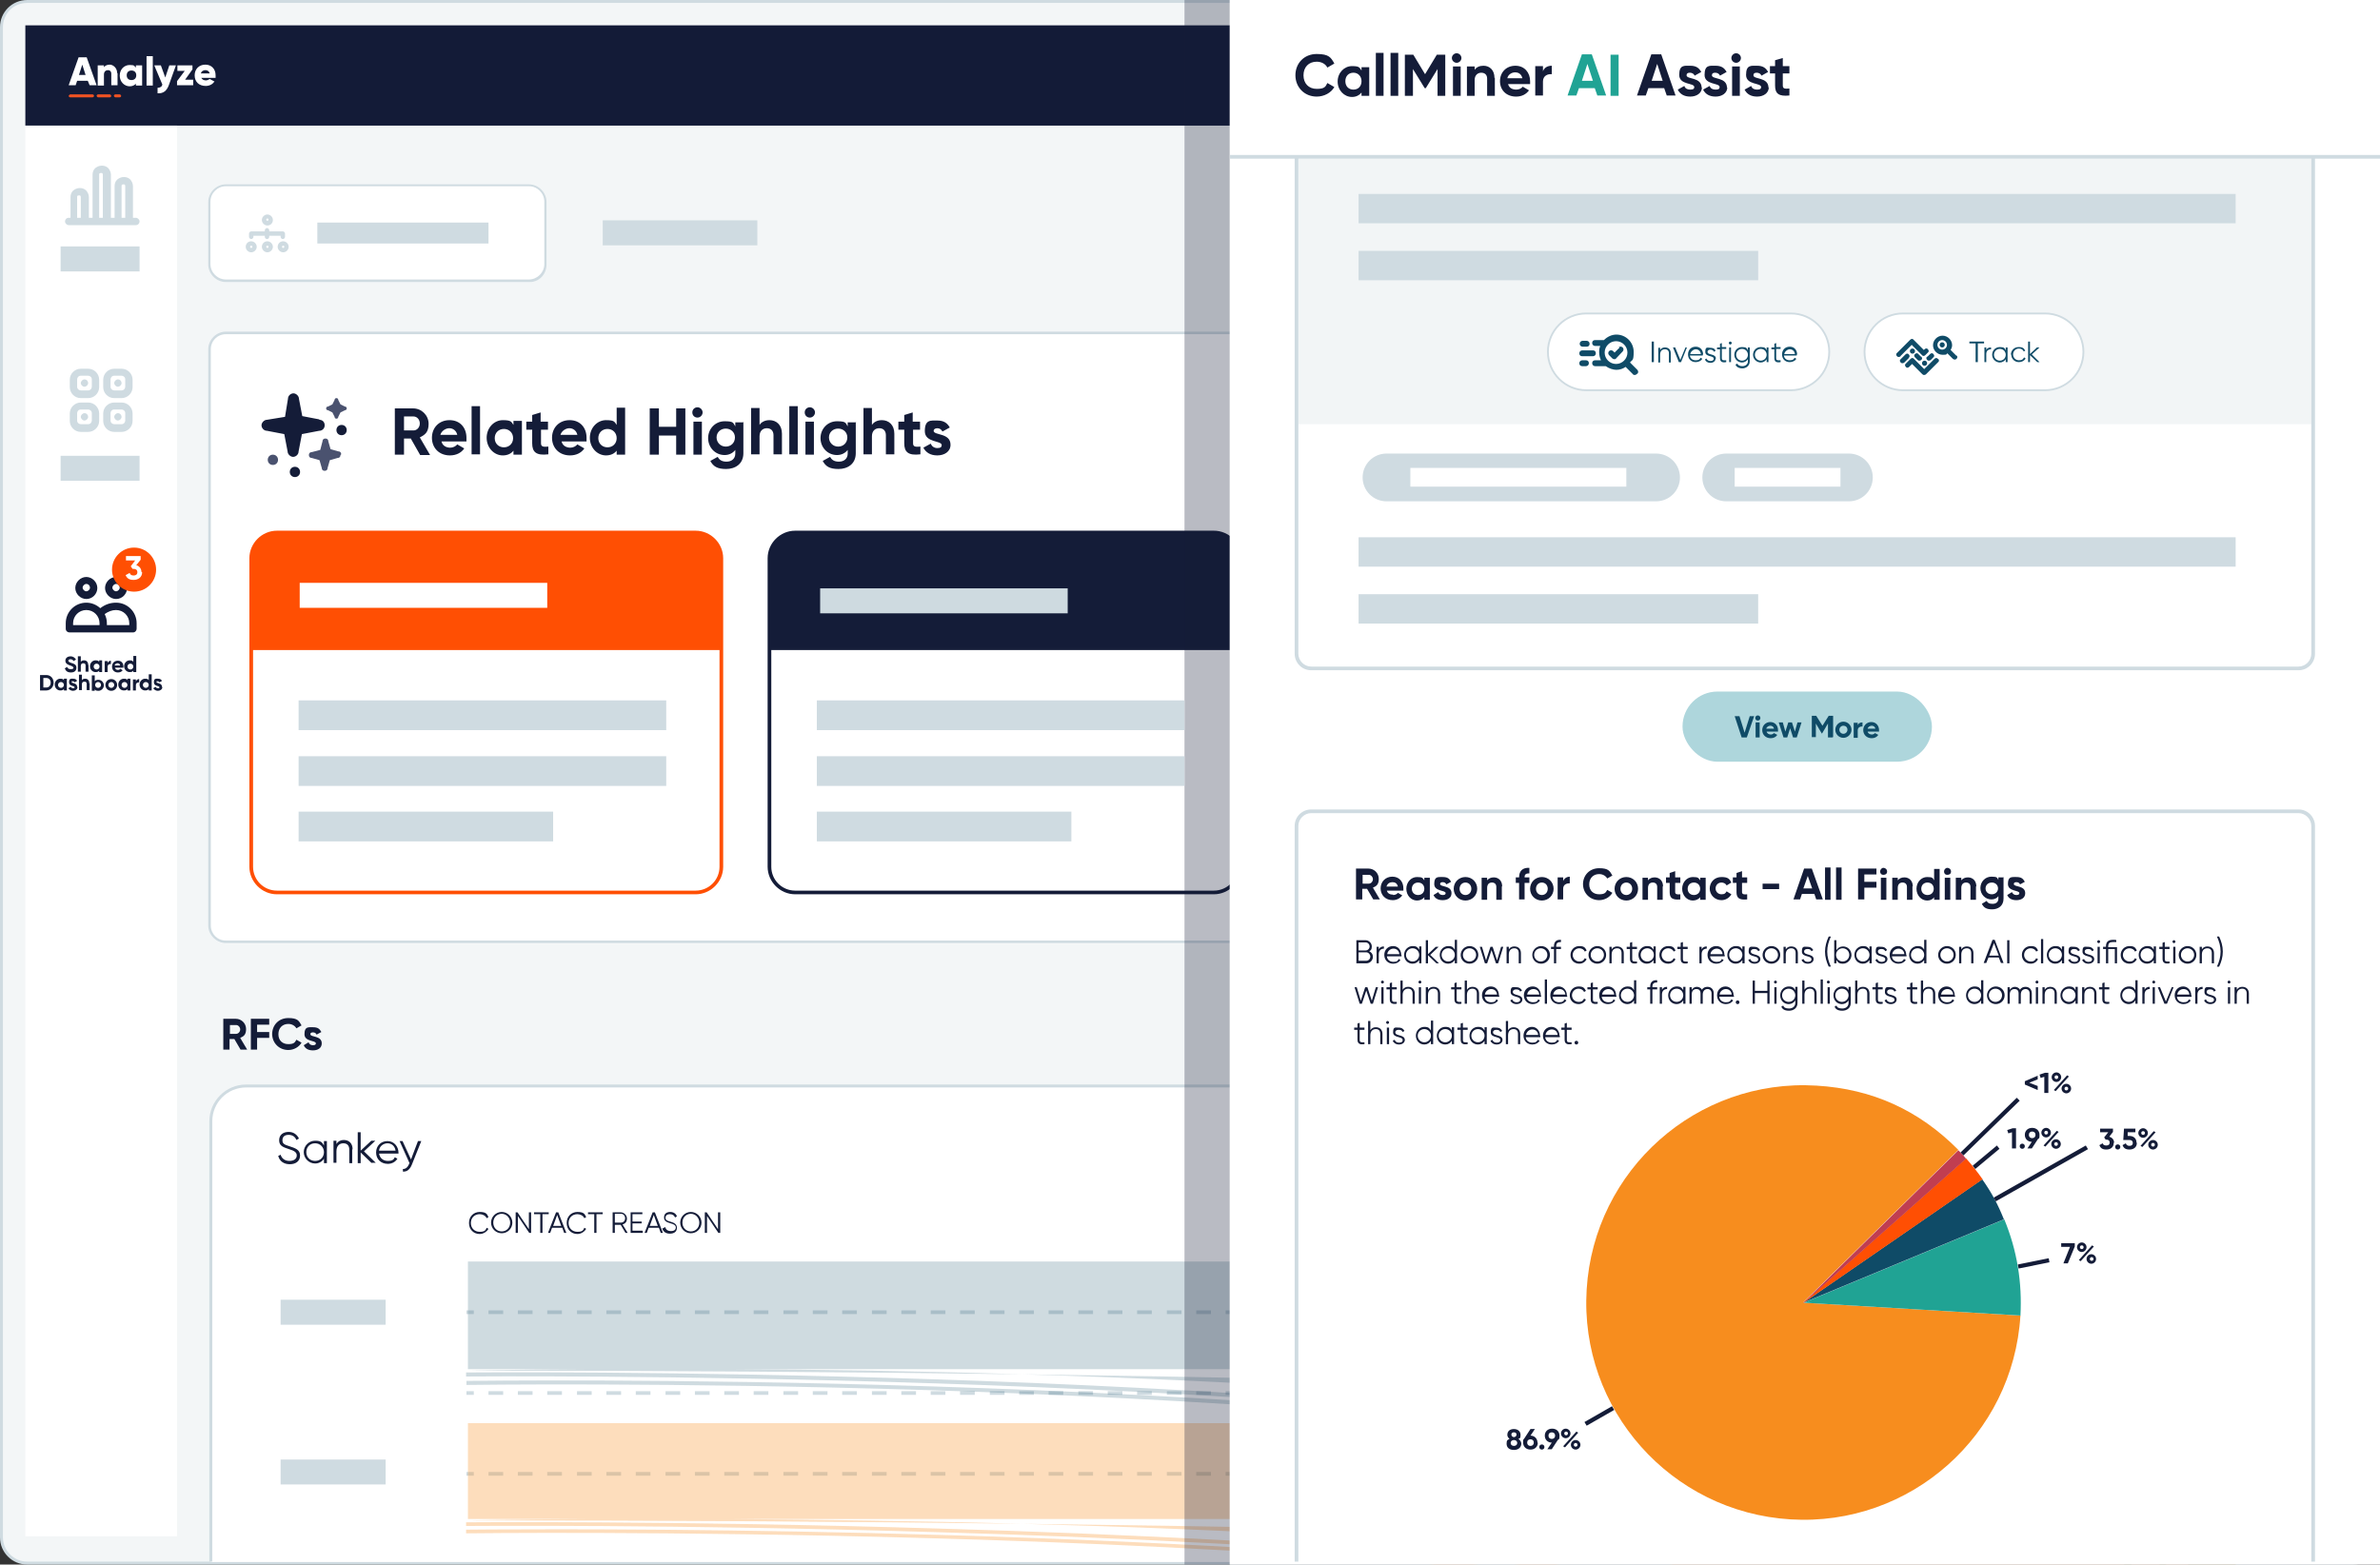
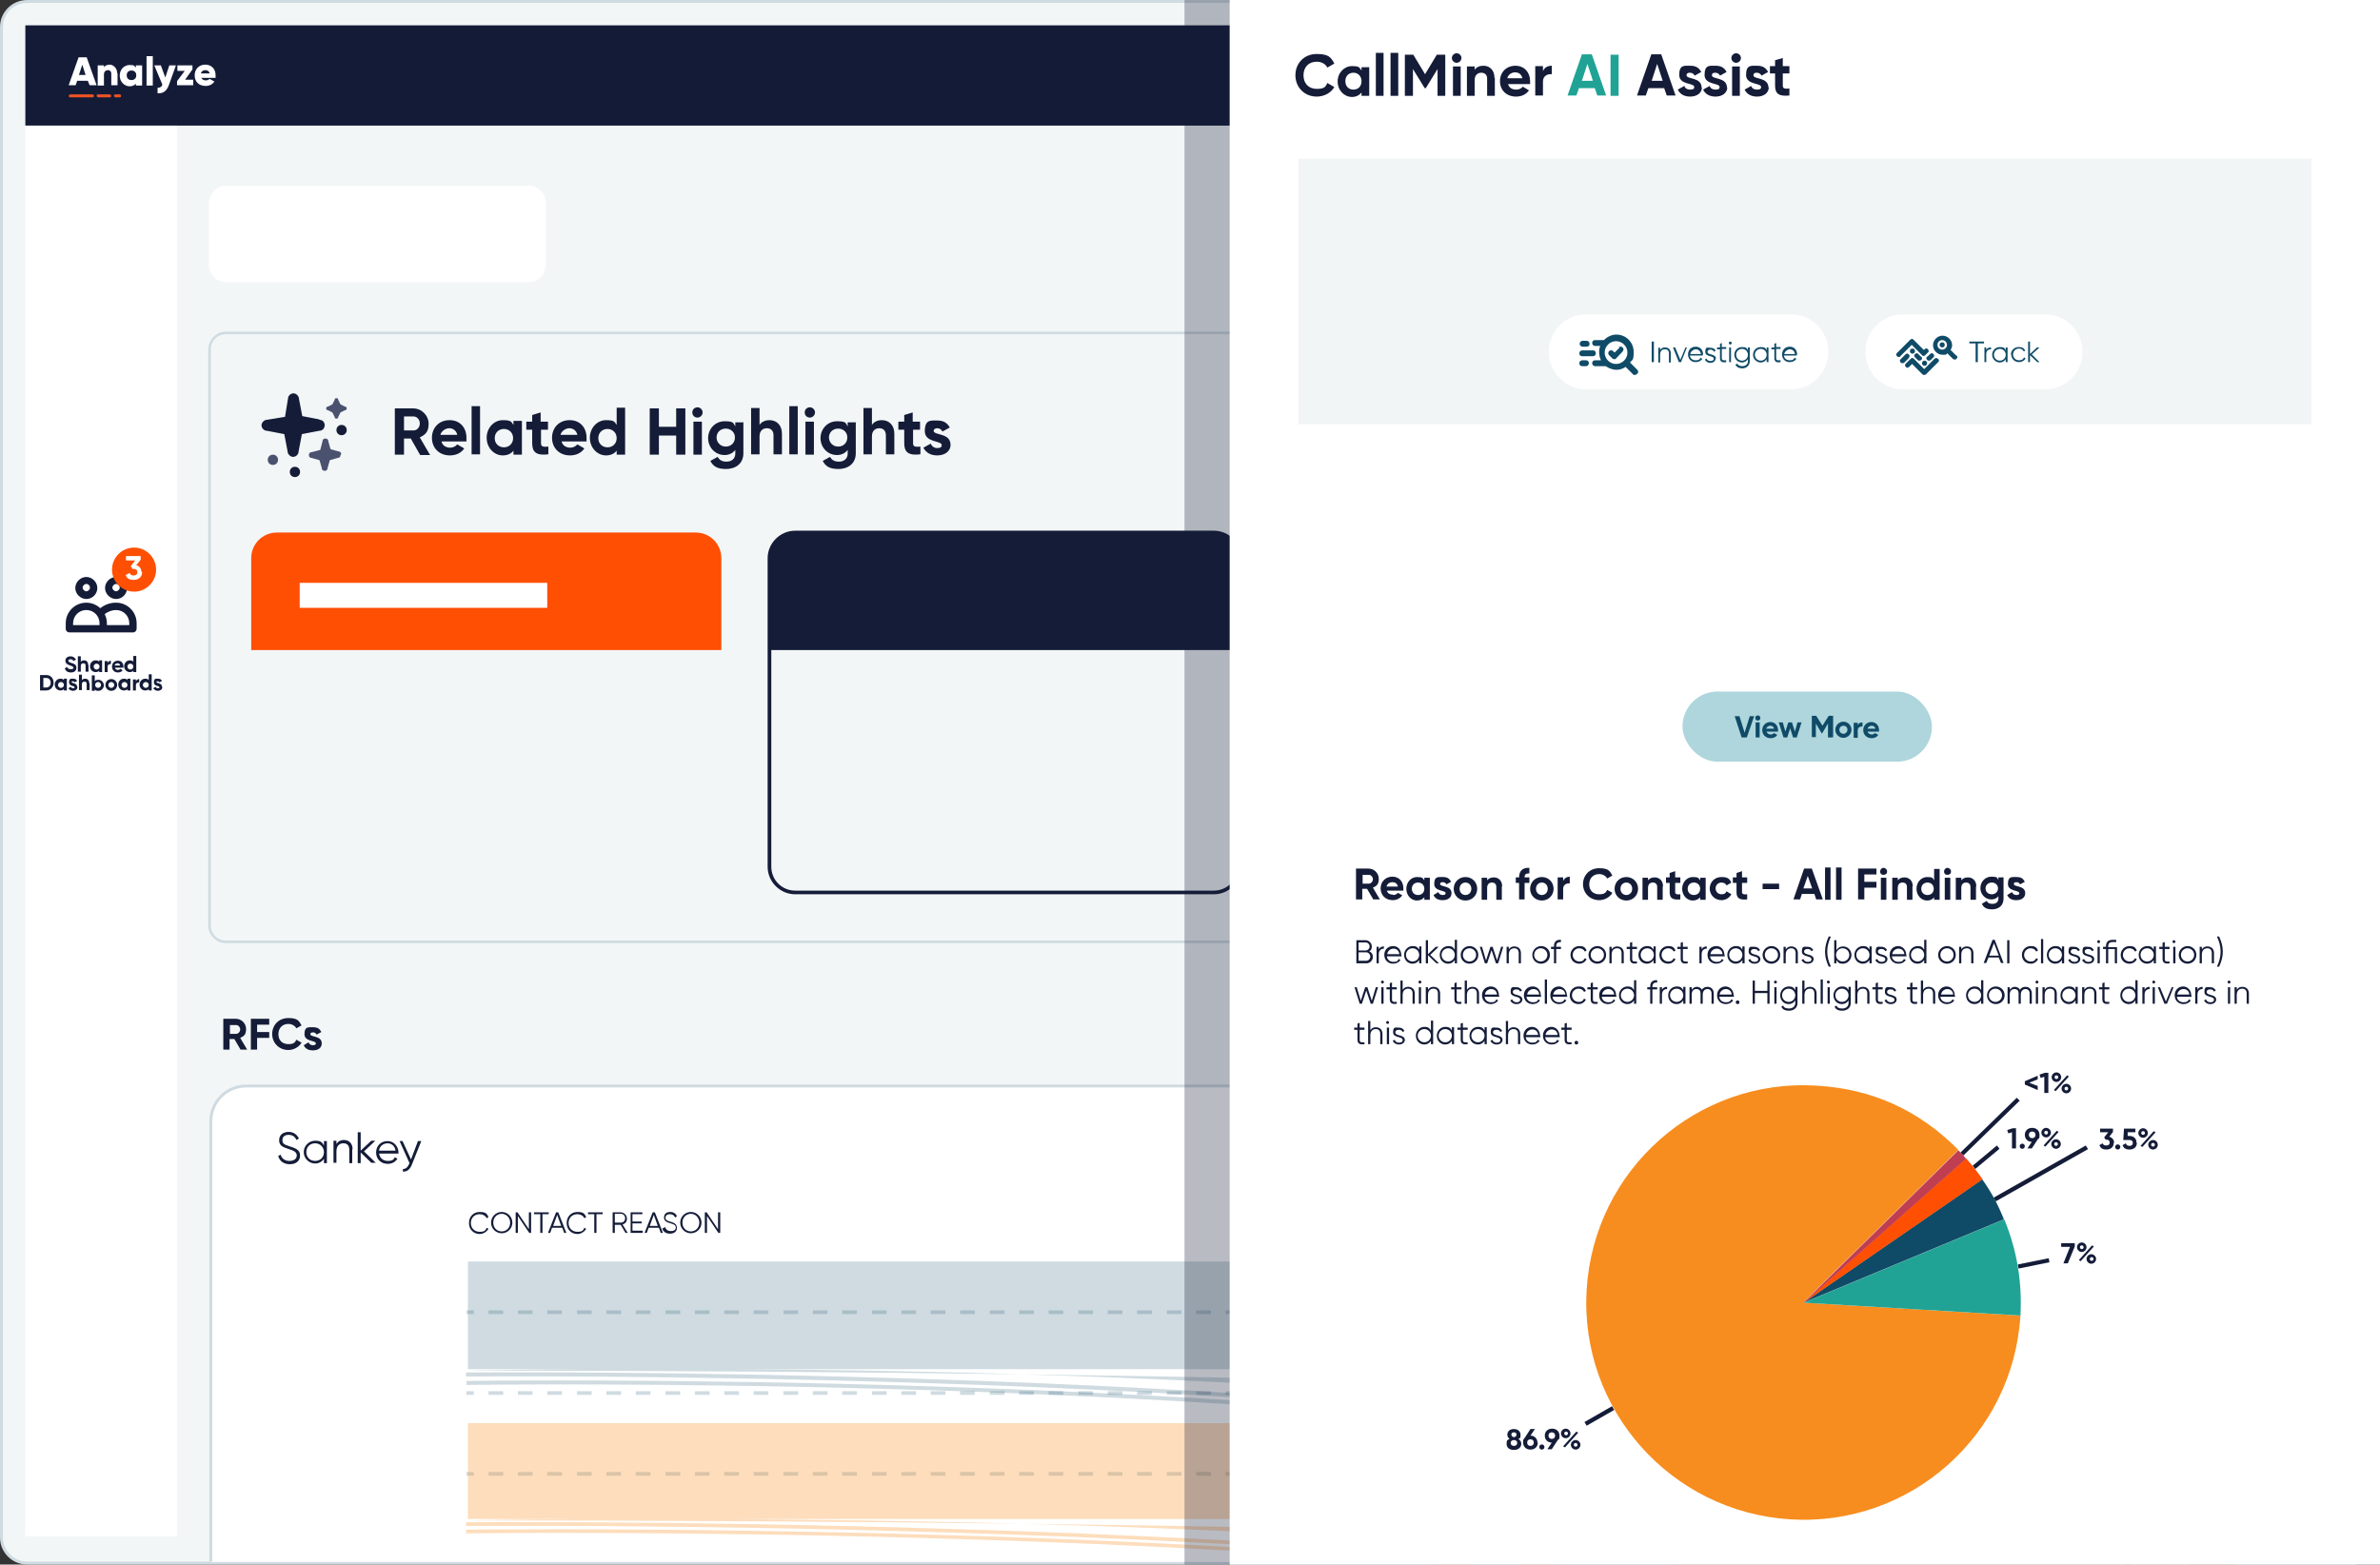
<svg xmlns="http://www.w3.org/2000/svg" id="Layer_2" width="648" height="426" version="1.1" viewBox="0 0 648 426">
  <rect x="0" y="0" width="648" height="426" fill="#333333" stroke="none" />
  <defs>
    <style>
      .st0 {
        fill: #cfdbe1;
      }

      .st1, .st2 {
        fill-rule: evenodd;
      }

      .st1, .st3 {
        fill: #fff;
      }

      .st4 {
        fill: #e7ecef;
        opacity: .5;
      }

      .st2 {
        fill: #f3f6f7;
      }

      .st5 {
        fill: #ef5223;
      }

      .st6, .st7 {
        fill: #f78d1e;
      }

      .st8 {
        fill: #aed6dc;
      }

      .st9 {
        fill: #131b37;
      }

      .st10 {
        fill: #cedae0;
      }

      .st11, .st12 {
        fill: #141c38;
      }

      .st13 {
        opacity: .2;
      }

      .st13, .st14 {
        fill: #0f4b67;
      }

      .st15 {
        fill: #4a526f;
      }

      .st7, .st12 {
        opacity: .3;
      }

      .st16 {
        fill: #abbec6;
      }

      .st17 {
        fill: #20a394;
      }

      .st18 {
        fill: #c03e51;
      }

      .st19 {
        fill: #ff4f03;
      }
    </style>
  </defs>
  <path class="st2" d="M7.4.4h633.3c3.9,0,7,3.2,7,7v411.2c0,3.9-3.2,7-7,7H7.4c-3.9,0-7-3.2-7-7V7.4c0-3.9,3.1-7,7-7Z" />
  <path class="st0" d="M640.6,426H7.4c-4.1,0-7.4-3.3-7.4-7.4V7.4C0,3.3,3.3,0,7.4,0h633.3c4.1,0,7.4,3.3,7.4,7.4v411.2c0,4.2-3.3,7.4-7.4,7.4h-.1ZM7.4.8C3.6.8.8,3.8.8,7.4v411.2c0,3.6,3,6.6,6.6,6.6h633.3c3.6,0,6.6-3,6.6-6.6V7.4c0-3.6-3-6.6-6.6-6.6H7.4Z" />
-   <path class="st1" d="M61.5,90.8h565.4c2.5,0,4.6,2,4.6,4.6v156.9c0,2.5-2,4.6-4.6,4.6H61.5c-2.5,0-4.6-2-4.6-4.6V95.1c.1-2.4,2.1-4.3,4.6-4.3Z" />
  <path class="st0" d="M627,256.8H61.5c-2.6,0-4.8-2.2-4.8-4.8V95.1c0-2.6,2.2-4.8,4.8-4.8h565.4c2.6,0,4.8,2.2,4.8,4.8v156.9c-.1,2.6-2.1,4.8-4.7,4.8h0ZM61.5,91c-2.3,0-4.1,1.8-4.1,4.1v156.9c0,2.3,1.8,4.1,4.1,4.1h565.4c2.3,0,4.1-1.8,4.1-4.1V95.1c0-2.3-1.8-4.1-4.1-4.1H61.5Z" />
  <path class="st1" d="M61.5,50.6h82.5c2.4,0,4.6,2,4.6,4.6v17c0,2.4-2,4.6-4.6,4.6H61.5c-2.4,0-4.6-2-4.6-4.6v-17.3c.3-2.3,2.2-4.3,4.6-4.3Z" />
  <rect class="st9" x="6.9" y="6.9" width="634" height="27.3" />
  <path class="st3" d="M23.8,22h-2.8l-.4,1.2h-1.9l2.7-7.6h2.2l2.7,7.6h-1.9l-.5-1.2h-.1ZM23.3,20.4l-.9-2.8-.9,2.8h1.8ZM32,19.9v3.3h-1.7v-3.1c0-.7-.4-1-.9-1s-1.1.3-1.1,1.2v3h-1.7v-5.5h1.7v.5c.3-.4.8-.7,1.6-.7s2,.8,2,2.3h.1ZM38.7,17.8v5.5h-1.7v-.5c-.4.4-.9.7-1.7.7-1.4,0-2.7-1.2-2.7-2.9s1.2-2.9,2.7-2.9,1.2.3,1.7.7v-.6h1.7ZM37.1,20.5c0-.8-.5-1.3-1.3-1.3s-1.3.5-1.3,1.3.5,1.3,1.3,1.3,1.3-.5,1.3-1.3ZM39.9,15.3h1.7v8h-1.7v-8ZM47.9,17.8l-1.9,5.3c-.6,1.7-1.6,2.4-3.1,2.3v-1.5c.7,0,1.2-.3,1.3-.9l-2.2-5.2h1.8l1.2,3.3,1.1-3.3h1.9,0ZM52.6,21.7v1.5h-4.4v-1.1l2.1-2.8h-2v-1.5h4.1v1.1l-2,2.8h2.2ZM56,21.9c.4,0,.8-.2,1.1-.4l1.3.7c-.5.7-1.3,1.2-2.4,1.2-1.9,0-3-1.2-3-2.9s1.2-2.9,2.9-2.9,2.8,1.2,2.8,2.9,0,.4,0,.7h-3.9c.3.5.7.7,1.4.7h-.2ZM57.1,20c-.2-.7-.7-.9-1.2-.9s-1.1.3-1.2.9h2.4Z" />
  <path class="st5" d="M25.2,26.5h-6.1c-.3,0-.4-.3-.4-.4s.3-.4.4-.4h6.1c.3,0,.4.3.4.4,0,.2-.2.4-.4.4M29.9,26.5c.3,0,.4-.3.4-.4s-.2-.4-.4-.4h-3.2c-.3,0-.4.3-.4.4s.2.4.4.4h3.2M32.6,26.5c.3,0,.4-.3.4-.4s-.2-.4-.4-.4h-1.2c-.3,0-.4.3-.4.4s.2.4.4.4h1.2" />
-   <path class="st19" d="M189.4,243.5h-114c-4.1,0-7.5-3.4-7.5-7.5v-84c0-4.1,3.4-7.5,7.5-7.5h114c4.1,0,7.5,3.4,7.5,7.5v84c0,4.1-3.4,7.5-7.5,7.5ZM75.4,145.5c-3.6,0-6.5,2.9-6.5,6.5v84c0,3.6,2.9,6.5,6.5,6.5h114c3.6,0,6.5-2.9,6.5-6.5v-84c0-3.6-2.9-6.5-6.5-6.5h-114Z" />
  <path class="st19" d="M68.4,177v-25c0-3.9,3.1-7,7-7h114c3.9,0,7,3.1,7,7v25H68.4Z" />
  <path class="st11" d="M330.5,144.5h-114c-4.1,0-7.5,3.4-7.5,7.5v84c0,4.1,3.4,7.5,7.5,7.5h114c4.1,0,7.5-3.4,7.5-7.5v-84c0-4.1-3.4-7.5-7.5-7.5ZM330.5,242.5h-114c-3.6,0-6.5-2.9-6.5-6.5v-59h127v59c0,3.6-2.9,6.5-6.5,6.5Z" />
  <path class="st11" d="M469.9,144.5h-114c-4.1,0-7.5,3.4-7.5,7.5v84c0,4.1,3.4,7.5,7.5,7.5h114c4.1,0,7.5-3.4,7.5-7.5v-84c0-4.1-3.4-7.5-7.5-7.5ZM469.9,242.5h-114c-3.6,0-6.5-2.9-6.5-6.5v-59h127v59c0,3.6-2.9,6.5-6.5,6.5Z" />
  <path class="st11" d="M609.5,144.5h-114c-4.1,0-7.5,3.4-7.5,7.5v84c0,4.1,3.4,7.5,7.5,7.5h114c4.1,0,7.5-3.4,7.5-7.5v-84c0-4.1-3.4-7.5-7.5-7.5ZM609.5,242.5h-114c-3.6,0-6.5-2.9-6.5-6.5v-59h127v59c0,3.6-2.9,6.5-6.5,6.5Z" />
  <path class="st10" d="M463,190.7h-100.1v8.1h100.1v-8.1ZM463,205.9h-100.1v8.1h100.1v-8.1ZM432.2,221h-69.3v8.1h69.3v-8.1Z" />
  <path class="st10" d="M603.5,190.7h-100.1v8.1h100.1v-8.1ZM603.5,205.9h-100.1v8.1h100.1v-8.1ZM572.7,221h-69.3v8.1h69.3v-8.1Z" />
  <rect class="st3" x="6.9" y="34.2" width="41.3" height="384.1" />
  <path class="st3" d="M67,295.8h555.2c5.3,0,9.6,4.3,9.6,9.6v119.9H57.4v-119.9c0-5.3,4.3-9.6,9.6-9.6Z" />
  <path class="st0" d="M57,425.2v-119.9c0-5.5,4.5-10,10-10h555.1c5.5,0,10,4.5,10,10v119.9h-.8v-119.9c0-5.1-4.1-9.2-9.2-9.2H67c-5.1,0-9.2,4.1-9.2,9.2v119.9h-.8Z" />
  <path class="st3" d="M149,158.7h-67.4v6.8h67.4v-6.8Z" />
-   <path class="st10" d="M290.7,160.2h-67.4v6.8h67.4v-6.8Z" />
  <path class="st10" d="M431.2,160.2h-67.4v6.8h67.4v-6.8Z" />
  <path class="st10" d="M571.7,160.2h-67.4v6.8h67.4v-6.8Z" />
  <path class="st15" d="M72.9,125.2c0-.8.6-1.4,1.4-1.4s1.4.6,1.4,1.4-.6,1.4-1.4,1.4-1.4-.6-1.4-1.4ZM92.9,123.7c0-.5-.3-.8-.8-.8l-2.1-.6-.6-2.1c0-.5-.3-.8-.8-.8s-.8.3-.8.8l-.6,2.3-2.3.6c-.5,0-.8.3-.8.8s.3.8.8.8l2.1.6.6,2.1c0,.5.3.8.8.8s.8-.3.8-.8l.6-2.1,2.1-.6c.5,0,.8-.3.8-.8l.2-.2ZM93.9,110.7l-1.2-.6-.6-1.2c0-.3-.2-.5-.5-.5s-.5.2-.5.5l-.6,1.2-1.2.6c-.3,0-.5.2-.5.5s.2.5.5.5l1.2.6.6,1.2c0,.3.2.5.5.5s.5-.2.5-.5l.6-1.2,1.2-.6c.3,0,.5-.2.5-.5s-.2-.5-.5-.5Z" />
  <path class="st0" d="M129,357.8h-2v-1h2v1ZM602.7,356.8h-4v1h4v-1ZM594.6,356.8h-4v1h4v-1ZM586.6,356.8h-4v1h4v-1ZM578.6,356.8h-4v1h4v-1ZM570.6,356.8h-4v1h4v-1ZM562.5,356.8h-4v1h4v-1ZM554.5,356.8h-4v1h4v-1ZM546.5,356.8h-4v1h4v-1ZM538.4,356.8h-4v1h4v-1ZM530.4,356.8h-4v1h4v-1ZM522.4,356.8h-4v1h4v-1ZM514.4,356.8h-4v1h4v-1ZM506.3,356.8h-4v1h4v-1ZM498.3,356.8h-4v1h4v-1ZM490.3,356.8h-4v1h4v-1ZM482.2,356.8h-4v1h4v-1ZM474.2,356.8h-4v1h4v-1ZM466.2,356.8h-4v1h4v-1ZM458.2,356.8h-4v1h4v-1ZM450.1,356.8h-4v1h4v-1ZM442.1,356.8h-4v1h4v-1ZM434.1,356.8h-4v1h4v-1ZM426,356.8h-4v1h4v-1ZM418,356.8h-4v1h4v-1ZM410,356.8h-4v1h4v-1ZM401.9,356.8h-4v1h4v-1ZM393.9,356.8h-4v1h4v-1ZM385.9,356.8h-4v1h4v-1ZM377.9,356.8h-4v1h4v-1ZM369.8,356.8h-4v1h4v-1ZM361.8,356.8h-4v1h4v-1ZM353.8,356.8h-4v1h4v-1ZM345.7,356.8h-4v1h4v-1ZM337.7,356.8h-4v1h4v-1ZM329.7,356.8h-4v1h4v-1ZM321.7,356.8h-4v1h4v-1ZM313.6,356.8h-4v1h4v-1ZM305.6,356.8h-4v1h4v-1ZM297.6,356.8h-4v1h4v-1ZM289.5,356.8h-4v1h4v-1ZM281.5,356.8h-4v1h4v-1ZM273.5,356.8h-4v1h4v-1ZM265.4,356.8h-4v1h4v-1ZM257.4,356.8h-4v1h4v-1ZM249.4,356.8h-4v1h4v-1ZM241.4,356.8h-4v1h4v-1ZM233.3,356.8h-4v1h4v-1ZM225.3,356.8h-4v1h4v-1ZM217.3,356.8h-4v1h4v-1ZM209.2,356.8h-4v1h4v-1ZM201.2,356.8h-4v1h4v-1ZM193.2,356.8h-4v1h4v-1ZM185.2,356.8h-4v1h4v-1ZM177.1,356.8h-4v1h4v-1ZM169.1,356.8h-4v1h4v-1ZM161.1,356.8h-4v1h4v-1ZM153,356.8h-4v1h4v-1ZM145,356.8h-4v1h4v-1ZM137,356.8h-4v1h4v-1ZM608.7,356.8h-2v1h2v-1Z" />
  <path class="st0" d="M129,379.8h-2v-1h2v1ZM602.7,378.8h-4v1h4v-1ZM594.6,378.8h-4v1h4v-1ZM586.6,378.8h-4v1h4v-1ZM578.6,378.8h-4v1h4v-1ZM570.6,378.8h-4v1h4v-1ZM562.5,378.8h-4v1h4v-1ZM554.5,378.8h-4v1h4v-1ZM546.5,378.8h-4v1h4v-1ZM538.4,378.8h-4v1h4v-1ZM530.4,378.8h-4v1h4v-1ZM522.4,378.8h-4v1h4v-1ZM514.4,378.8h-4v1h4v-1ZM506.3,378.8h-4v1h4v-1ZM498.3,378.8h-4v1h4v-1ZM490.3,378.8h-4v1h4v-1ZM482.2,378.8h-4v1h4v-1ZM474.2,378.8h-4v1h4v-1ZM466.2,378.8h-4v1h4v-1ZM458.2,378.8h-4v1h4v-1ZM450.1,378.8h-4v1h4v-1ZM442.1,378.8h-4v1h4v-1ZM434.1,378.8h-4v1h4v-1ZM426,378.8h-4v1h4v-1ZM418,378.8h-4v1h4v-1ZM410,378.8h-4v1h4v-1ZM401.9,378.8h-4v1h4v-1ZM393.9,378.8h-4v1h4v-1ZM385.9,378.8h-4v1h4v-1ZM377.9,378.8h-4v1h4v-1ZM369.8,378.8h-4v1h4v-1ZM361.8,378.8h-4v1h4v-1ZM353.8,378.8h-4v1h4v-1ZM345.7,378.8h-4v1h4v-1ZM337.7,378.8h-4v1h4v-1ZM329.7,378.8h-4v1h4v-1ZM321.7,378.8h-4v1h4v-1ZM313.6,378.8h-4v1h4v-1ZM305.6,378.8h-4v1h4v-1ZM297.6,378.8h-4v1h4v-1ZM289.5,378.8h-4v1h4v-1ZM281.5,378.8h-4v1h4v-1ZM273.5,378.8h-4v1h4v-1ZM265.4,378.8h-4v1h4v-1ZM257.4,378.8h-4v1h4v-1ZM249.4,378.8h-4v1h4v-1ZM241.4,378.8h-4v1h4v-1ZM233.3,378.8h-4v1h4v-1ZM225.3,378.8h-4v1h4v-1ZM217.3,378.8h-4v1h4v-1ZM209.2,378.8h-4v1h4v-1ZM201.2,378.8h-4v1h4v-1ZM193.2,378.8h-4v1h4v-1ZM185.2,378.8h-4v1h4v-1ZM177.1,378.8h-4v1h4v-1ZM169.1,378.8h-4v1h4v-1ZM161.1,378.8h-4v1h4v-1ZM153,378.8h-4v1h4v-1ZM145,378.8h-4v1h4v-1ZM137,378.8h-4v1h4v-1ZM608.7,378.8h-2v1h2v-1Z" />
  <path class="st0" d="M129,401.8h-2v-1h2v1ZM602.7,400.8h-4v1h4v-1ZM594.6,400.8h-4v1h4v-1ZM586.6,400.8h-4v1h4v-1ZM578.6,400.8h-4v1h4v-1ZM570.6,400.8h-4v1h4v-1ZM562.5,400.8h-4v1h4v-1ZM554.5,400.8h-4v1h4v-1ZM546.5,400.8h-4v1h4v-1ZM538.4,400.8h-4v1h4v-1ZM530.4,400.8h-4v1h4v-1ZM522.4,400.8h-4v1h4v-1ZM514.4,400.8h-4v1h4v-1ZM506.3,400.8h-4v1h4v-1ZM498.3,400.8h-4v1h4v-1ZM490.3,400.8h-4v1h4v-1ZM482.2,400.8h-4v1h4v-1ZM474.2,400.8h-4v1h4v-1ZM466.2,400.8h-4v1h4v-1ZM458.2,400.8h-4v1h4v-1ZM450.1,400.8h-4v1h4v-1ZM442.1,400.8h-4v1h4v-1ZM434.1,400.8h-4v1h4v-1ZM426,400.8h-4v1h4v-1ZM418,400.8h-4v1h4v-1ZM410,400.8h-4v1h4v-1ZM401.9,400.8h-4v1h4v-1ZM393.9,400.8h-4v1h4v-1ZM385.9,400.8h-4v1h4v-1ZM377.9,400.8h-4v1h4v-1ZM369.8,400.8h-4v1h4v-1ZM361.8,400.8h-4v1h4v-1ZM353.8,400.8h-4v1h4v-1ZM345.7,400.8h-4v1h4v-1ZM337.7,400.8h-4v1h4v-1ZM329.7,400.8h-4v1h4v-1ZM321.7,400.8h-4v1h4v-1ZM313.6,400.8h-4v1h4v-1ZM305.6,400.8h-4v1h4v-1ZM297.6,400.8h-4v1h4v-1ZM289.5,400.8h-4v1h4v-1ZM281.5,400.8h-4v1h4v-1ZM273.5,400.8h-4v1h4v-1ZM265.4,400.8h-4v1h4v-1ZM257.4,400.8h-4v1h4v-1ZM249.4,400.8h-4v1h4v-1ZM241.4,400.8h-4v1h4v-1ZM233.3,400.8h-4v1h4v-1ZM225.3,400.8h-4v1h4v-1ZM217.3,400.8h-4v1h4v-1ZM209.2,400.8h-4v1h4v-1ZM201.2,400.8h-4v1h4v-1ZM193.2,400.8h-4v1h4v-1ZM185.2,400.8h-4v1h4v-1ZM177.1,400.8h-4v1h4v-1ZM169.1,400.8h-4v1h4v-1ZM161.1,400.8h-4v1h4v-1ZM153,400.8h-4v1h4v-1ZM145,400.8h-4v1h4v-1ZM137,400.8h-4v1h4v-1ZM608.7,400.8h-2v1h2v-1Z" />
  <path class="st13" d="M483.3,397.3c37.7,6.6,75.4,14.7,97.1,28.7h-2c-21.8-13.3-58.5-21.2-95.2-27.6-72.4-12.7-165.4-17.8-230.7-19.9-70.7-2.2-125-1.4-125.5-1.4v-1.1c2.1,0,217.6-3.1,356.3,21.3ZM278.3,374.2c119.3,3.6,272.8,15.5,317.6,51.8h12.8v-40.7s-115.3-8.2-330.4-11.1ZM199.4,372.8h409.3v-29.3H127.4v29.3h32.6c11,0,24.3,0,39.4,0ZM255.6,375.6c-72.4-2.4-128.1-1.9-128.7-1.9v1.1c.6,0,56.3-.5,128.6,1.9,66.8,2.2,161.9,7.5,235.5,19.9,48.5,8.2,79,15.4,97.1,29.4h1.7c-18.1-14.7-49-22.1-98.7-30.5-73.7-12.4-168.8-17.7-235.6-19.9ZM160,372.8c-20.7.1-33,.4-33,.4,54.9,0,105.4.4,151.4,1-29-.9-56-1.3-78.9-1.4h-39.4Z" />
  <path class="st7" d="M160,413.6h-32.6v-26.1h481.3v26.1H199.4c-15.1,0-28.5,0-39.4,0ZM608.7,426v-1.2s-115.3-7.3-330.4-9.9c56.5,1.5,120.7,4.7,177.3,11.1h153.1ZM255.6,417.2c45,1.3,102.7,3.9,158.1,8.8h11c-58.7-5.6-121.2-8.4-169.1-9.8-72.4-2.2-128.1-1.7-128.7-1.7v1c.6,0,56.3-.5,128.6,1.7ZM278.3,414.9c-29-.8-56-1.1-78.9-1.3h-39.4c-20.7.1-33,.4-33,.4,54.9,0,105.4.3,151.4.9ZM402.5,426c-128.7-11.3-273.8-9.5-275.6-9.5v1c.6,0,54.8-.7,125.5,1.3,39.5,1.1,89.2,3.2,138.3,7.2h11.7Z" />
  <path class="st16" d="M608.7,311.5h-7.5v5.7h7.5v-5.7Z" />
  <path class="st16" d="M587.7,311.5h-7.5v5.7h7.5v-5.7Z" />
  <path class="st16" d="M566.7,311.5h-7.5v5.7h7.5v-5.7Z" />
  <rect id="Rectangle" class="st12" x="322.5" y="0" width="12.4" height="426" />
  <rect id="Rectangle1" data-name="Rectangle" class="st3" x="334.8" y="0" width="313.3" height="426" />
  <g>
    <path class="st3" d="M416.7,23.6v1.6h-5.2v-8.4h5.1v1.6h-3.5v1.8h3.2v1.6h-3.2v1.9h3.5Z" />
    <path class="st3" d="M423.5,19.2l-2.3,6h-1.8l-2.3-6h1.7l1.5,4.2,1.5-4.2h1.7Z" />
    <path class="st3" d="M430.1,19.2v6h-1.5v-.7c-.4.5-1.1.9-2,.9-1.6,0-2.9-1.4-2.9-3.2s1.3-3.2,2.9-3.2,1.5.3,2,.9v-.7h1.5ZM428.5,22.2c0-1-.7-1.7-1.7-1.7s-1.7.7-1.7,1.7.7,1.7,1.7,1.7,1.7-.7,1.7-1.7Z" />
    <path class="st3" d="M431.5,16.4h1.5v8.8h-1.5v-8.8Z" />
    <path class="st3" d="M439.9,19.2v6h-1.5v-.7c-.4.5-1,.8-1.8.8-1.3,0-2.3-.9-2.3-2.5v-3.7h1.5v3.5c0,.8.5,1.2,1.2,1.2s1.3-.4,1.3-1.5v-3.2h1.5Z" />
-     <path class="st3" d="M447.5,19.2v6h-1.5v-.7c-.4.5-1.1.9-2,.9-1.6,0-2.9-1.4-2.9-3.2s1.3-3.2,2.9-3.2,1.5.3,2,.9v-.7h1.5ZM445.9,22.2c0-1-.7-1.7-1.7-1.7s-1.7.7-1.7,1.7.7,1.7,1.7,1.7,1.7-.7,1.7-1.7Z" />
    <path class="st3" d="M451,20.6v2.5c0,.6.5.7,1.4.6v1.4c-2.2.2-2.9-.4-2.9-2v-2.5h-1v-1.5h1v-1.2l1.5-.5v1.7h1.4v1.5h-1.4Z" />
    <path class="st3" d="M453.2,17.5c0-.5.4-1,.9-1s1,.4,1,1-.4.9-1,.9-.9-.4-.9-.9ZM453.4,19.2h1.5v6h-1.5v-6Z" />
    <path class="st3" d="M456.1,22.2c0-1.8,1.4-3.2,3.2-3.2s3.2,1.4,3.2,3.2-1.4,3.2-3.2,3.2-3.2-1.4-3.2-3.2ZM460.9,22.2c0-1-.7-1.7-1.6-1.7s-1.6.7-1.6,1.7.7,1.7,1.6,1.7,1.6-.7,1.6-1.7Z" />
    <path class="st3" d="M469.1,21.5v3.7h-1.5v-3.5c0-.8-.5-1.2-1.2-1.2s-1.3.4-1.3,1.5v3.2h-1.5v-6h1.5v.7c.4-.5,1-.8,1.8-.8,1.3,0,2.3.9,2.3,2.5Z" />
  </g>
  <g>
    <path class="st3" d="M586,23.6h-3.3l-.5,1.5h-1.8l2.9-8.4h2.1l3,8.4h-1.8l-.5-1.5ZM585.5,22.1l-1.2-3.4-1.2,3.4h2.3Z" />
    <path class="st3" d="M588.5,22.2c0-1.8,1.3-3.2,3.2-3.2s2.2.6,2.7,1.5l-1.3.8c-.2-.5-.8-.8-1.4-.8-.9,0-1.6.7-1.6,1.6s.7,1.6,1.6,1.6,1.1-.3,1.4-.8l1.3.8c-.5.9-1.5,1.6-2.7,1.6-1.8,0-3.2-1.4-3.2-3.2Z" />
    <path class="st3" d="M597.3,20.6v2.5c0,.6.5.7,1.4.6v1.4c-2.2.2-2.9-.4-2.9-2v-2.5h-1v-1.5h1v-1.2l1.5-.5v1.7h1.4v1.5h-1.4Z" />
    <path class="st3" d="M599.6,17.5c0-.5.4-1,.9-1s1,.4,1,1-.4.9-1,.9-.9-.4-.9-.9ZM599.8,19.2h1.5v6h-1.5v-6Z" />
    <path class="st3" d="M608.4,19.2l-2.3,6h-1.8l-2.3-6h1.7l1.5,4.2,1.5-4.2h1.7Z" />
    <path class="st3" d="M609,17.5c0-.5.4-1,.9-1s1,.4,1,1-.4.9-1,.9-.9-.4-.9-.9ZM609.1,19.2h1.5v6h-1.5v-6Z" />
    <path class="st3" d="M614.2,20.6v2.5c0,.6.5.7,1.4.6v1.4c-2.2.2-2.9-.4-2.9-2v-2.5h-1v-1.5h1v-1.2l1.5-.5v1.7h1.4v1.5h-1.4Z" />
    <path class="st3" d="M622.3,19.2l-2.2,6c-.6,1.7-1.6,2.5-3.2,2.4v-1.4c.9,0,1.3-.3,1.6-1.2l-2.5-5.8h1.7l1.6,4,1.3-4h1.7Z" />
  </g>
  <path class="st6" d="M491,354.7l59.1,3.5c-2,32.6-30,57.5-62.6,55.5-32.6-2-57.5-30-55.5-62.6,2-32.6,30-57.5,62.6-55.5,15.2.9,27.9,6.7,38.6,17.5l-42.2,41.5Z" />
  <path class="st17" d="M434.4,24h-4.5l-.7,2h-2.4l3.9-11.2h2.7l3.9,11.2h-2.4l-.7-2ZM433.7,22l-1.5-4.6-1.5,4.6h3.1ZM440.7,14.9v11.2h-2.2v-11.2h2.2ZM550.1,358.3c.5-9.1-.9-17.8-4.4-26.3l-54.6,22.7,59.1,3.5Z" />
  <path class="st14" d="M491,354.7l48.7-33.6c2.6,3.7,4.2,6.7,5.9,10.9l-54.6,22.7Z" />
  <path class="st19" d="M491,354.7l44.3-39.3c1.6,1.8,3.1,3.7,4.5,5.7l-48.7,33.6Z" />
  <path class="st18" d="M491,354.7l42.2-41.5c.9.9,1.3,1.3,2.1,2.3l-44.3,39.3Z" />
  <path class="st11" d="M31.6,164.1c-1.6,0-3,.5-4.3,1.5-1-.9-2.3-1.5-3.8-1.5-3.1,0-5.6,2.5-5.6,5.6v1.5c0,.6.5,1,1,1h17.3c.6,0,1-.5,1-1v-1.5c0-3.1-2.5-5.6-5.6-5.6ZM19.9,170.2v-.5c0-2,1.6-3.6,3.6-3.6s3.6,1.6,3.6,3.6v.5h-7.1ZM35.2,170.2h-6.1v-.5c0-.9-.2-1.7-.6-2.5,1-.7,2-1.1,3.1-1.1,2,0,3.6,1.6,3.6,3.6v.5ZM31.6,163.1c1.7,0,3-1.4,3-3s-1.4-3-3-3-3,1.4-3,3,1.4,3,3,3ZM31.6,159c.6,0,1,.5,1,1s-.5,1-1,1-1-.5-1-1,.5-1,1-1ZM23.5,163.1c1.7,0,3-1.4,3-3s-1.4-3-3-3-3,1.4-3,3,1.4,3,3,3ZM23.5,159c.6,0,1,.5,1,1s-.5,1-1,1-1-.5-1-1,.5-1,1-1ZM17.6,182l.7-.4c.1.4.4.6,1,.6s.7-.2.7-.4-.3-.4-.9-.6c-.6-.2-1.3-.5-1.3-1.3s.7-1.2,1.4-1.2,1.2.4,1.5.9l-.7.4c-.1-.3-.4-.5-.8-.5s-.6.2-.6.4.2.4.8.6c.7.2,1.4.4,1.4,1.3s-.6,1.3-1.5,1.3-1.4-.4-1.6-1ZM24.1,181.1v1.8h-.8v-1.7c0-.4-.2-.6-.6-.6s-.7.2-.7.7v1.6h-.8v-4.2h.8v1.5c.2-.3.5-.4.9-.4.6,0,1.1.4,1.1,1.2ZM27.8,180v3h-.8v-.4c-.2.3-.5.4-1,.4-.8,0-1.5-.7-1.5-1.6s.7-1.6,1.5-1.6.8.2,1,.4v-.4h.8ZM27.1,181.5c0-.5-.4-.8-.8-.8s-.8.3-.8.8.4.8.8.8.8-.3.8-.8ZM30.2,179.9v.9c-.4,0-.9.1-.9.8v1.4h-.8v-3h.8v.5c.2-.4.5-.6.9-.6ZM32.1,182.4c.3,0,.5-.1.7-.3l.6.4c-.3.4-.7.6-1.3.6-1,0-1.6-.7-1.6-1.6s.6-1.6,1.6-1.6,1.5.7,1.5,1.6,0,.2,0,.3h-2.3c.1.4.4.6.8.6ZM32.7,181.2c0-.4-.4-.6-.7-.6s-.7.2-.8.6h1.5ZM37.1,178.8v4.2h-.8v-.4c-.2.3-.5.4-1,.4-.8,0-1.5-.7-1.5-1.6s.7-1.6,1.5-1.6.8.2,1,.4v-1.6h.8ZM36.3,181.5c0-.5-.4-.8-.8-.8s-.8.3-.8.8.4.8.8.8.8-.3.8-.8ZM14.6,185.9c0,1.2-.9,2.1-2,2.1h-1.7v-4.2h1.7c1.2,0,2,.9,2,2.1ZM13.8,185.9c0-.8-.5-1.3-1.2-1.3h-.8v2.6h.8c.7,0,1.2-.5,1.2-1.3ZM18.2,185v3h-.8v-.4c-.2.3-.5.4-1,.4-.8,0-1.5-.7-1.5-1.6s.7-1.6,1.5-1.6.8.2,1,.4v-.4h.8ZM17.4,186.5c0-.5-.4-.8-.8-.8s-.8.3-.8.8.4.8.8.8.8-.3.8-.8ZM21.1,187.1c0,.6-.6,1-1.2,1s-1-.3-1.3-.7l.7-.4c0,.2.3.4.6.4s.4,0,.4-.3c0-.4-1.5-.2-1.5-1.3s.5-1,1.1-1,.9.2,1.1.6l-.7.4c0-.2-.3-.3-.5-.3s-.3,0-.3.2c0,.4,1.5.2,1.5,1.3ZM24.4,186.1v1.8h-.8v-1.7c0-.4-.2-.6-.6-.6s-.7.2-.7.7v1.6h-.8v-4.2h.8v1.5c.2-.3.5-.4.9-.4.6,0,1.1.4,1.1,1.2ZM28.3,186.5c0,.9-.7,1.6-1.5,1.6s-.8-.2-1-.4v.4h-.8v-4.2h.8v1.6c.2-.3.5-.4,1-.4.8,0,1.5.7,1.5,1.6ZM27.5,186.5c0-.5-.4-.8-.8-.8s-.8.3-.8.8.4.8.8.8.8-.3.8-.8ZM28.7,186.5c0-.9.7-1.6,1.6-1.6s1.6.7,1.6,1.6-.7,1.6-1.6,1.6-1.6-.7-1.6-1.6ZM31.1,186.5c0-.5-.4-.8-.8-.8s-.8.3-.8.8.4.8.8.8.8-.3.8-.8ZM35.5,185v3h-.8v-.4c-.2.3-.5.4-1,.4-.8,0-1.5-.7-1.5-1.6s.7-1.6,1.5-1.6.8.2,1,.4v-.4h.8ZM34.7,186.5c0-.5-.4-.8-.8-.8s-.8.3-.8.8.4.8.8.8.8-.3.8-.8ZM37.9,184.9v.9c-.4,0-.9.1-.9.8v1.4h-.8v-3h.8v.5c.2-.4.5-.6.9-.6ZM41.3,183.8v4.2h-.8v-.4c-.2.3-.5.4-1,.4-.8,0-1.5-.7-1.5-1.6s.7-1.6,1.5-1.6.8.2,1,.4v-1.6h.8ZM40.5,186.5c0-.5-.4-.8-.8-.8s-.8.3-.8.8.4.8.8.8.8-.3.8-.8ZM44.2,187.1c0,.6-.6,1-1.2,1s-1-.3-1.3-.7l.7-.4c0,.2.3.4.6.4s.4,0,.4-.3c0-.4-1.5-.2-1.5-1.3s.5-1,1.1-1,.9.2,1.1.6l-.7.4c0-.2-.3-.3-.5-.3s-.3,0-.3.2c0,.4,1.5.2,1.5,1.3ZM91.6,117.1c0-.8.6-1.4,1.4-1.4s1.4.6,1.4,1.4-.6,1.4-1.4,1.4-1.4-.6-1.4-1.4ZM80.3,129.9c.8,0,1.4-.6,1.4-1.4s-.6-1.4-1.4-1.4-1.4.6-1.4,1.4.6,1.4,1.4,1.4ZM87,114.2l-4.7-.9-.9-4.7c0-.8-.8-1.5-1.5-1.5s-1.5.6-1.5,1.5l-.8,4.9-4.9.8c-.8,0-1.5.8-1.5,1.5s.6,1.5,1.5,1.5l4.7.9.9,4.7c0,.8.8,1.5,1.5,1.5s1.5-.6,1.5-1.5l.9-4.7,4.7-.9c.8,0,1.5-.6,1.5-1.5s-.6-1.5-1.5-1.5ZM352.7,20.5c0-3.3,2.4-5.8,5.8-5.8s3.9,1,4.8,2.6l-1.9,1.1c-.5-1-1.6-1.6-2.9-1.6-2.2,0-3.6,1.5-3.6,3.7s1.4,3.7,3.6,3.7,2.4-.6,2.9-1.6l1.9,1.1c-.9,1.6-2.8,2.6-4.8,2.6-3.4,0-5.8-2.6-5.8-5.8ZM372.8,18.1v8h-2.1v-.9c-.6.7-1.4,1.2-2.6,1.2-2.1,0-3.9-1.8-3.9-4.2s1.8-4.2,3.9-4.2,2,.4,2.6,1.2v-.9h2.1ZM370.7,22.1c0-1.3-.9-2.3-2.2-2.3s-2.2.9-2.2,2.3.9,2.3,2.2,2.3,2.2-.9,2.2-2.3ZM374.6,14.4h2.1v11.7h-2.1v-11.7ZM378.6,14.4h2.1v11.7h-2.1v-11.7ZM393.6,26.1h-2.2v-7.3l-3.2,5.2h-.3l-3.2-5.2v7.3h-2.2v-11.2h2.3l3.2,5.3,3.2-5.3h2.3v11.2ZM395.3,15.8c0-.7.6-1.3,1.3-1.3s1.3.6,1.3,1.3-.6,1.3-1.3,1.3-1.3-.6-1.3-1.3ZM395.6,18.1h2.1v8h-2.1v-8ZM407,21.2v4.9h-2.1v-4.7c0-1.1-.7-1.6-1.6-1.6s-1.8.6-1.8,2v4.3h-2.1v-8h2.1v.9c.5-.7,1.3-1.1,2.4-1.1,1.7,0,3,1.2,3,3.3ZM412.8,24.4c.8,0,1.4-.3,1.8-.8l1.7,1c-.8,1.1-2,1.7-3.5,1.7-2.7,0-4.4-1.8-4.4-4.2s1.7-4.2,4.2-4.2,4,1.9,4,4.2,0,.6,0,.8h-6c.3,1.1,1.2,1.5,2.3,1.5ZM414.5,21.3c-.3-1.2-1.1-1.6-2-1.6s-1.9.6-2.1,1.6h4.1ZM422.5,17.9v2.3c-1.1-.1-2.4.4-2.4,2v3.8h-2.1v-8h2.1v1.4c.4-1.1,1.4-1.5,2.4-1.5ZM453.3,24h-4.5l-.7,2h-2.4l3.9-11.2h2.7l3.9,11.2h-2.4l-.7-2ZM452.7,22l-1.5-4.6-1.5,4.6h3.1ZM463.4,23.7c0,1.7-1.5,2.6-3.2,2.6s-2.8-.7-3.4-1.9l1.8-1c.2.7.8,1,1.6,1s1.1-.2,1.1-.7c0-1.2-4.1-.5-4.1-3.3s1.4-2.5,3-2.5,2.4.6,3,1.7l-1.8,1c-.2-.5-.7-.8-1.3-.8s-.9.2-.9.7c0,1.2,4.1.4,4.1,3.4ZM470.3,23.7c0,1.7-1.5,2.6-3.2,2.6s-2.8-.7-3.4-1.9l1.8-1c.2.7.8,1,1.6,1s1.1-.2,1.1-.7c0-1.2-4.1-.5-4.1-3.3s1.4-2.5,3-2.5,2.4.6,3,1.7l-1.8,1c-.2-.5-.7-.8-1.3-.8s-.9.2-.9.7c0,1.2,4.1.4,4.1,3.4ZM471.4,15.8c0-.7.6-1.3,1.3-1.3s1.3.6,1.3,1.3-.6,1.3-1.3,1.3-1.3-.6-1.3-1.3ZM471.6,18.1h2.1v8h-2.1v-8ZM481.6,23.7c0,1.7-1.5,2.6-3.2,2.6s-2.8-.7-3.4-1.9l1.8-1c.2.7.8,1,1.6,1s1.1-.2,1.1-.7c0-1.2-4.1-.5-4.1-3.3s1.4-2.5,3-2.5,2.4.6,3,1.7l-1.8,1c-.2-.5-.7-.8-1.3-.8s-.9.2-.9.7c0,1.2,4.1.4,4.1,3.4ZM485.4,20v3.3c0,.9.6.9,1.8.8v1.9c-2.9.3-3.9-.5-3.9-2.7v-3.3h-1.4v-2h1.4v-1.6l2.1-.6v2.2h1.8v2h-1.8ZM111.9,119.4h-1.9v4.4h-2.5v-12.6h5c2.3,0,4.2,1.9,4.2,4.2s-1,3-2.4,3.7l2.8,4.8h-2.7l-2.5-4.4ZM110,117.2h2.6c.9,0,1.7-.8,1.7-1.9s-.8-1.9-1.7-1.9h-2.6v3.7ZM122.5,121.9c.9,0,1.6-.4,2-.9l1.9,1.1c-.8,1.2-2.2,1.9-3.9,1.9-3,0-4.9-2.1-4.9-4.8s1.9-4.8,4.8-4.8,4.6,2.1,4.6,4.8,0,.6,0,1h-6.8c.3,1.2,1.3,1.7,2.5,1.7ZM124.5,118.4c-.3-1.3-1.3-1.8-2.2-1.8s-2.1.7-2.4,1.8h4.6ZM128.4,110.6h2.3v13.1h-2.3v-13.1ZM142.1,114.8v9h-2.3v-1.1c-.6.8-1.6,1.3-2.9,1.3-2.4,0-4.4-2.1-4.4-4.8s2-4.8,4.4-4.8,2.3.5,2.9,1.3v-1.1h2.3ZM139.7,119.3c0-1.5-1.1-2.5-2.5-2.5s-2.5,1-2.5,2.5,1.1,2.5,2.5,2.5,2.5-1,2.5-2.5ZM147.3,117v3.7c0,1,.7,1,2,.9v2.1c-3.3.4-4.4-.6-4.4-3v-3.7h-1.6v-2.2h1.6v-1.8l2.3-.7v2.5h2v2.2h-2ZM155.2,121.9c.9,0,1.6-.4,2-.9l1.9,1.1c-.8,1.2-2.2,1.9-3.9,1.9-3,0-4.9-2.1-4.9-4.8s1.9-4.8,4.8-4.8,4.6,2.1,4.6,4.8,0,.6,0,1h-6.8c.3,1.2,1.3,1.7,2.5,1.7ZM157.2,118.4c-.3-1.3-1.3-1.8-2.2-1.8s-2.1.7-2.4,1.8h4.6ZM170.2,111.2v12.6h-2.3v-1.1c-.6.8-1.6,1.3-2.9,1.3-2.4,0-4.4-2.1-4.4-4.8s2-4.8,4.4-4.8,2.3.5,2.9,1.3v-4.7h2.3ZM167.9,119.3c0-1.5-1.1-2.5-2.5-2.5s-2.5,1-2.5,2.5,1.1,2.5,2.5,2.5,2.5-1,2.5-2.5ZM186.6,111.2v12.6h-2.5v-5.2h-4.7v5.2h-2.5v-12.6h2.5v5h4.7v-5h2.5ZM188.5,112.3c0-.8.6-1.4,1.4-1.4s1.4.7,1.4,1.4-.6,1.4-1.4,1.4-1.4-.6-1.4-1.4ZM188.8,114.8h2.3v9h-2.3v-9ZM202.4,114.8v8.6c0,3-2.3,4.3-4.7,4.3s-3.5-.7-4.3-2.2l2-1.1c.4.7,1,1.3,2.4,1.3s2.4-.8,2.4-2.2v-1c-.6.8-1.6,1.4-2.9,1.4-2.6,0-4.5-2.1-4.5-4.6s1.9-4.6,4.5-4.6,2.3.5,2.9,1.4v-1.1h2.3ZM200.1,119.1c0-1.4-1.1-2.4-2.5-2.4s-2.5,1-2.5,2.4,1.1,2.5,2.5,2.5,2.5-1,2.5-2.5ZM212.9,118.2v5.5h-2.3v-5.2c0-1.2-.7-1.9-1.8-1.9s-2,.7-2,2.2v4.9h-2.3v-12.6h2.3v4.6c.5-.8,1.5-1.3,2.7-1.3,1.9,0,3.4,1.3,3.4,3.7ZM214.9,110.6h2.3v13.1h-2.3v-13.1ZM219.1,112.3c0-.8.6-1.4,1.4-1.4s1.4.7,1.4,1.4-.6,1.4-1.4,1.4-1.4-.6-1.4-1.4ZM219.3,114.8h2.3v9h-2.3v-9ZM233,114.8v8.6c0,3-2.3,4.3-4.7,4.3s-3.5-.7-4.3-2.2l2-1.1c.4.7,1,1.3,2.4,1.3s2.4-.8,2.4-2.2v-1c-.6.8-1.6,1.4-2.9,1.4-2.6,0-4.5-2.1-4.5-4.6s1.9-4.6,4.5-4.6,2.3.5,2.9,1.4v-1.1h2.3ZM230.7,119.1c0-1.4-1.1-2.4-2.5-2.4s-2.5,1-2.5,2.4,1.1,2.5,2.5,2.5,2.5-1,2.5-2.5ZM243.5,118.2v5.5h-2.3v-5.2c0-1.2-.7-1.9-1.8-1.9s-2,.7-2,2.2v4.9h-2.3v-12.6h2.3v4.6c.5-.8,1.5-1.3,2.7-1.3,1.9,0,3.4,1.3,3.4,3.7ZM248.6,117v3.7c0,1,.7,1,2,.9v2.1c-3.3.4-4.4-.6-4.4-3v-3.7h-1.6v-2.2h1.6v-1.8l2.3-.7v2.5h2v2.2h-2ZM258.8,121.1c0,1.9-1.7,2.9-3.6,2.9s-3.1-.8-3.8-2.1l2-1.1c.3.7.9,1.2,1.8,1.2s1.2-.3,1.2-.8c0-1.3-4.6-.6-4.6-3.8s1.6-2.9,3.4-2.9,2.7.7,3.4,1.9l-2,1.1c-.3-.6-.8-.9-1.4-.9s-1,.3-1,.7c0,1.3,4.6.5,4.6,3.8ZM63.8,282.9h-1.3v2.9h-1.7v-8.4h3.4c1.5,0,2.8,1.2,2.8,2.8s-.7,2-1.6,2.4l1.9,3.2h-1.8l-1.7-2.9ZM62.6,281.5h1.7c.6,0,1.1-.6,1.1-1.2s-.5-1.2-1.1-1.2h-1.7v2.5ZM70,279v2h3.3v1.6h-3.3v3.2h-1.7v-8.4h5v1.6h-3.4ZM74.1,281.6c0-2.5,1.8-4.4,4.4-4.4s2.9.8,3.6,2l-1.4.8c-.4-.7-1.2-1.2-2.2-1.2-1.6,0-2.7,1.1-2.7,2.8s1.1,2.7,2.7,2.7,1.8-.5,2.2-1.2l1.4.8c-.7,1.2-2.1,2-3.6,2-2.5,0-4.4-1.9-4.4-4.4ZM87.6,284.1c0,1.3-1.1,1.9-2.4,1.9s-2.1-.5-2.5-1.4l1.3-.8c.2.5.6.8,1.2.8s.8-.2.8-.5c0-.9-3.1-.4-3.1-2.5s1-1.9,2.3-1.9,1.8.4,2.3,1.3l-1.3.7c-.2-.4-.5-.6-1-.6s-.7.2-.7.5c0,.9,3.1.3,3.1,2.5ZM75.7,314.8l.7-.4c.3,1,1.1,1.7,2.4,1.7s2-.6,2-1.5-.8-1.3-2.1-1.7c-1.4-.5-2.7-.8-2.7-2.4s1.2-2.3,2.6-2.3,2.3.8,2.8,1.8l-.7.4c-.3-.8-1-1.4-2.1-1.4s-1.7.5-1.7,1.5.7,1.2,1.9,1.6c1.5.5,2.9.9,2.9,2.5s-1.2,2.4-2.8,2.4-2.7-.8-3.1-2.1ZM89,310.7v6h-.8v-1.2c-.5.8-1.4,1.3-2.4,1.3-1.7,0-3.1-1.4-3.1-3.1s1.4-3.1,3.1-3.1,1.9.5,2.4,1.3v-1.2h.8ZM88.2,313.7c0-1.3-1-2.4-2.4-2.4s-2.4,1-2.4,2.4,1,2.4,2.4,2.4,2.4-1,2.4-2.4ZM95.9,313v3.7h-.8v-3.7c0-1.1-.6-1.7-1.6-1.7s-1.9.6-1.9,2.2v3.1h-.8v-6h.8v.9c.5-.8,1.2-1.1,2-1.1,1.5,0,2.4,1,2.4,2.5ZM101.2,316.7l-3-2.9v2.9h-.8v-8.4h.8v5l2.9-2.7h1.1l-3.1,2.9,3.2,3.1h-1.1ZM108.5,313.7c0,.1,0,.3,0,.4h-5.3c.2,1.2,1.1,2,2.4,2s1.6-.4,1.9-1l.7.4c-.5.8-1.4,1.4-2.6,1.4-1.9,0-3.2-1.3-3.2-3.1s1.3-3.1,3.1-3.1,3,1.5,3,3.2ZM103.2,313.3h4.5c-.2-1.3-1.1-2-2.2-2s-2.2.8-2.3,2ZM114.7,310.7l-2.6,6.5c-.5,1.2-1.3,1.9-2.4,1.8v-.7c.8,0,1.3-.5,1.6-1.2l.2-.4-2.7-6h.8l2.3,5,1.9-5h.8ZM127.7,332.9c0-1.6,1.2-2.9,2.9-2.9s2,.5,2.4,1.4l-.5.3c-.3-.7-1.1-1.1-1.9-1.1-1.4,0-2.4,1-2.4,2.4s1,2.4,2.4,2.4,1.6-.4,1.9-1.1l.5.3c-.5.8-1.4,1.4-2.4,1.4-1.7,0-2.9-1.3-2.9-2.9ZM133.7,332.9c0-1.6,1.3-2.9,2.9-2.9s2.9,1.3,2.9,2.9-1.3,2.9-2.9,2.9-2.9-1.3-2.9-2.9ZM138.9,332.9c0-1.3-1-2.4-2.3-2.4s-2.3,1-2.3,2.4,1,2.4,2.3,2.4,2.3-1,2.3-2.4ZM144.6,330.1v5.6h-.5l-3.1-4.6v4.6h-.6v-5.6h.5l3.1,4.6v-4.6h.6ZM149.4,330.6h-1.7v5.1h-.6v-5.1h-1.7v-.5h4v.5ZM153,334.3h-2.7l-.5,1.4h-.6l2.2-5.6h.6l2.2,5.6h-.6l-.5-1.4ZM152.8,333.8l-1.1-3-1.1,3h2.3ZM154.3,332.9c0-1.6,1.2-2.9,2.9-2.9s2,.5,2.4,1.4l-.5.3c-.3-.7-1.1-1.1-1.9-1.1-1.4,0-2.4,1-2.4,2.4s1,2.4,2.4,2.4,1.6-.4,1.9-1.1l.5.3c-.5.8-1.4,1.4-2.4,1.4-1.7,0-2.9-1.3-2.9-2.9ZM164.1,330.6h-1.7v5.1h-.6v-5.1h-1.7v-.5h4v.5ZM169,333.5h-1.6v2.2h-.6v-5.6h2.2c.9,0,1.7.8,1.7,1.7s-.5,1.4-1.2,1.6l1.4,2.3h-.6l-1.3-2.2ZM167.4,332.9h1.7c.6,0,1.1-.5,1.1-1.2s-.5-1.2-1.1-1.2h-1.7v2.3ZM175,335.2v.5h-3.3v-5.6h3.2v.5h-2.7v2h2.5v.5h-2.5v2h2.7ZM179.3,334.3h-2.7l-.5,1.4h-.6l2.2-5.6h.6l2.2,5.6h-.6l-.5-1.4ZM179.1,333.8l-1.1-3-1.1,3h2.3ZM180.6,334.4l.5-.3c.2.7.7,1.1,1.6,1.1s1.3-.4,1.3-1-.6-.9-1.4-1.1c-.9-.3-1.8-.5-1.8-1.6s.8-1.5,1.7-1.5,1.6.5,1.8,1.2l-.5.3c-.2-.5-.6-.9-1.4-.9s-1.2.4-1.2,1,.5.8,1.2,1c1,.3,1.9.6,1.9,1.7s-.8,1.6-1.9,1.6-1.8-.5-2.1-1.4ZM185.2,332.9c0-1.6,1.3-2.9,2.9-2.9s2.9,1.3,2.9,2.9-1.3,2.9-2.9,2.9-2.9-1.3-2.9-2.9ZM190.4,332.9c0-1.3-1-2.4-2.3-2.4s-2.3,1-2.3,2.4,1,2.4,2.3,2.4,2.3-1,2.3-2.4ZM196.1,330.1v5.6h-.5l-3.1-4.6v4.6h-.6v-5.6h.5l3.1,4.6v-4.6h.6ZM372.2,242h-1.3v2.9h-1.7v-8.4h3.4c1.5,0,2.8,1.2,2.8,2.8s-.7,2-1.6,2.4l1.9,3.2h-1.8l-1.7-2.9ZM371,240.6h1.7c.6,0,1.1-.6,1.1-1.2s-.5-1.2-1.1-1.2h-1.7v2.5ZM379.3,243.7c.6,0,1.1-.3,1.3-.6l1.2.7c-.6.8-1.5,1.3-2.6,1.3-2,0-3.3-1.4-3.3-3.2s1.3-3.2,3.2-3.2,3,1.4,3,3.2,0,.4,0,.6h-4.5c.2.8.9,1.1,1.7,1.1ZM380.6,241.4c-.2-.9-.8-1.2-1.5-1.2s-1.4.4-1.6,1.2h3.1ZM389.3,239v6h-1.5v-.7c-.4.5-1.1.9-2,.9-1.6,0-2.9-1.4-2.9-3.2s1.3-3.2,2.9-3.2,1.5.3,2,.9v-.7h1.5ZM387.8,242c0-1-.7-1.7-1.7-1.7s-1.7.7-1.7,1.7.7,1.7,1.7,1.7,1.7-.7,1.7-1.7ZM395.2,243.2c0,1.3-1.1,1.9-2.4,1.9s-2.1-.5-2.5-1.4l1.3-.8c.2.5.6.8,1.2.8s.8-.2.8-.5c0-.9-3.1-.4-3.1-2.5s1-1.9,2.3-1.9,1.8.4,2.3,1.3l-1.3.7c-.2-.4-.5-.6-1-.6s-.7.2-.7.5c0,.9,3.1.3,3.1,2.5ZM395.8,242c0-1.8,1.4-3.2,3.2-3.2s3.2,1.4,3.2,3.2-1.4,3.2-3.2,3.2-3.2-1.4-3.2-3.2ZM400.6,242c0-1-.7-1.7-1.6-1.7s-1.6.7-1.6,1.7.7,1.7,1.6,1.7,1.6-.7,1.6-1.7ZM408.9,241.3v3.7h-1.5v-3.5c0-.8-.5-1.2-1.2-1.2s-1.3.4-1.3,1.5v3.2h-1.5v-6h1.5v.7c.4-.5,1-.8,1.8-.8,1.3,0,2.3.9,2.3,2.5ZM415.1,238.9h0c0,0,1.3,0,1.3,0v1.5h-1.3v4.5h-1.5v-4.5h-.9v-1.5h.9c0-1.7.9-2.7,2.8-2.6v1.5c-.8,0-1.3.2-1.3,1ZM416.6,242c0-1.8,1.4-3.2,3.2-3.2s3.2,1.4,3.2,3.2-1.4,3.2-3.2,3.2-3.2-1.4-3.2-3.2ZM421.4,242c0-1-.7-1.7-1.6-1.7s-1.6.7-1.6,1.7.7,1.7,1.6,1.7,1.6-.7,1.6-1.7ZM427.4,238.8v1.7c-.8,0-1.8.3-1.8,1.5v2.9h-1.5v-6h1.5v1c.3-.8,1.1-1.2,1.8-1.2ZM431,240.8c0-2.5,1.8-4.4,4.4-4.4s2.9.8,3.6,2l-1.4.8c-.4-.7-1.2-1.2-2.2-1.2-1.6,0-2.7,1.1-2.7,2.8s1.1,2.7,2.7,2.7,1.8-.5,2.2-1.2l1.4.8c-.7,1.2-2.1,2-3.6,2-2.5,0-4.4-1.9-4.4-4.4ZM439.6,242c0-1.8,1.4-3.2,3.2-3.2s3.2,1.4,3.2,3.2-1.4,3.2-3.2,3.2-3.2-1.4-3.2-3.2ZM444.4,242c0-1-.7-1.7-1.6-1.7s-1.6.7-1.6,1.7.7,1.7,1.6,1.7,1.6-.7,1.6-1.7ZM452.7,241.3v3.7h-1.5v-3.5c0-.8-.5-1.2-1.2-1.2s-1.3.4-1.3,1.5v3.2h-1.5v-6h1.5v.7c.4-.5,1-.8,1.8-.8,1.3,0,2.3.9,2.3,2.5ZM456.1,240.4v2.5c0,.6.5.7,1.4.6v1.4c-2.2.2-2.9-.4-2.9-2v-2.5h-1v-1.5h1v-1.2l1.5-.5v1.7h1.4v1.5h-1.4ZM464.4,239v6h-1.5v-.7c-.4.5-1.1.9-2,.9-1.6,0-2.9-1.4-2.9-3.2s1.3-3.2,2.9-3.2,1.5.3,2,.9v-.7h1.5ZM462.9,242c0-1-.7-1.7-1.7-1.7s-1.7.7-1.7,1.7.7,1.7,1.7,1.7,1.7-.7,1.7-1.7ZM465.5,242c0-1.8,1.3-3.2,3.2-3.2s2.2.6,2.7,1.5l-1.3.8c-.2-.5-.8-.8-1.4-.8-.9,0-1.6.7-1.6,1.6s.7,1.6,1.6,1.6,1.1-.3,1.4-.8l1.3.8c-.5.9-1.5,1.6-2.7,1.6-1.8,0-3.2-1.4-3.2-3.2ZM474.3,240.4v2.5c0,.6.5.7,1.4.6v1.4c-2.2.2-2.9-.4-2.9-2v-2.5h-1v-1.5h1v-1.2l1.5-.5v1.7h1.4v1.5h-1.4ZM479.9,240.6h4.5v1.5h-4.5v-1.5ZM493.9,243.4h-3.3l-.5,1.5h-1.8l2.9-8.4h2.1l3,8.4h-1.8l-.5-1.5ZM493.4,241.9l-1.2-3.4-1.2,3.4h2.3ZM496.9,236.2h1.5v8.8h-1.5v-8.8ZM499.9,236.2h1.5v8.8h-1.5v-8.8ZM507.6,238.1v2h3.3v1.6h-3.3v3.2h-1.7v-8.4h5v1.6h-3.4ZM511.9,237.3c0-.5.4-1,.9-1s1,.4,1,1-.4.9-1,.9-.9-.4-.9-.9ZM512.1,239h1.5v6h-1.5v-6ZM520.7,241.3v3.7h-1.5v-3.5c0-.8-.5-1.2-1.2-1.2s-1.3.4-1.3,1.5v3.2h-1.5v-6h1.5v.7c.4-.5,1-.8,1.8-.8,1.3,0,2.3.9,2.3,2.5ZM528.1,236.6v8.4h-1.5v-.7c-.4.6-1.1.9-1.9.9-1.6,0-2.9-1.4-2.9-3.2s1.3-3.2,2.9-3.2,1.5.3,1.9.9v-3.1h1.5ZM526.5,242c0-1-.7-1.7-1.7-1.7s-1.7.7-1.7,1.7.7,1.7,1.7,1.7,1.7-.7,1.7-1.7ZM529.3,237.3c0-.5.4-1,.9-1s1,.4,1,1-.4.9-1,.9-.9-.4-.9-.9ZM529.5,239h1.5v6h-1.5v-6ZM538,241.3v3.7h-1.5v-3.5c0-.8-.5-1.2-1.2-1.2s-1.3.4-1.3,1.5v3.2h-1.5v-6h1.5v.7c.4-.5,1-.8,1.8-.8,1.3,0,2.3.9,2.3,2.5ZM545.5,239v5.7c0,2-1.5,2.9-3.1,2.9s-2.3-.5-2.8-1.5l1.3-.8c.3.5.6.8,1.6.8s1.6-.5,1.6-1.5v-.6c-.4.6-1.1.9-1.9.9-1.7,0-3-1.4-3-3.1s1.3-3.1,3-3.1,1.5.3,1.9.9v-.7h1.5ZM544,241.9c0-.9-.7-1.6-1.7-1.6s-1.7.7-1.7,1.6.7,1.6,1.7,1.6,1.7-.7,1.7-1.6ZM551.4,243.2c0,1.3-1.1,1.9-2.4,1.9s-2.1-.5-2.5-1.4l1.3-.8c.2.5.6.8,1.2.8s.8-.2.8-.5c0-.9-3.1-.4-3.1-2.5s1-1.9,2.3-1.9,1.8.4,2.3,1.3l-1.3.7c-.2-.4-.5-.6-1-.6s-.7.2-.7.5c0,.9,3.1.3,3.1,2.5ZM373.8,260.5c0,1-.8,1.8-1.8,1.8h-2.7v-6.3h2.5c.9,0,1.7.8,1.7,1.7s-.3,1.1-.7,1.3c.6.3,1,.8,1,1.5ZM369.9,256.6v2.2h1.9c.6,0,1.1-.5,1.1-1.1s-.5-1.1-1.1-1.1h-1.9ZM373.1,260.5c0-.6-.5-1.2-1.1-1.2h-2.1v2.3h2.1c.6,0,1.1-.5,1.1-1.2ZM376.8,257.7v.6c-.7,0-1.4.4-1.4,1.5v2.5h-.6v-4.5h.6v.7c.3-.6.8-.8,1.4-.8ZM381.6,260.1c0,0,0,.2,0,.3h-4c.1.9.8,1.5,1.8,1.5s1.2-.3,1.4-.8l.5.3c-.4.6-1.1,1-2,1-1.4,0-2.4-1-2.4-2.4s1-2.4,2.4-2.4,2.2,1.1,2.2,2.4ZM377.6,259.8h3.4c-.1-1-.8-1.5-1.6-1.5s-1.6.6-1.7,1.5ZM387,257.8v4.5h-.6v-.9c-.4.6-1,1-1.8,1-1.3,0-2.3-1-2.3-2.4s1.1-2.4,2.3-2.4,1.4.4,1.8,1v-.9h.6ZM386.4,260c0-1-.8-1.8-1.8-1.8s-1.8.8-1.8,1.8.8,1.8,1.8,1.8,1.8-.8,1.8-1.8ZM391.1,262.3l-2.3-2.2v2.2h-.6v-6.3h.6v3.8l2.1-2h.8l-2.3,2.2,2.4,2.3h-.8ZM396.7,256v6.3h-.6v-.9c-.4.6-1,1-1.8,1-1.3,0-2.3-1-2.3-2.4s1.1-2.4,2.3-2.4,1.4.4,1.8,1v-2.7h.6ZM396.1,260c0-1-.8-1.8-1.8-1.8s-1.8.8-1.8,1.8.8,1.8,1.8,1.8,1.8-.8,1.8-1.8ZM397.7,260c0-1.3,1.1-2.4,2.4-2.4s2.4,1,2.4,2.4-1.1,2.4-2.4,2.4-2.4-1-2.4-2.4ZM401.9,260c0-1-.8-1.8-1.8-1.8s-1.8.8-1.8,1.8.8,1.8,1.8,1.8,1.8-.8,1.8-1.8ZM409.3,257.8l-1.4,4.5h-.6l-1.2-3.6-1.2,3.6h-.6l-1.4-4.5h.6l1.1,3.7,1.2-3.7h.6l1.2,3.7,1.1-3.7h.6ZM414.1,259.5v2.8h-.6v-2.8c0-.8-.4-1.3-1.2-1.3s-1.5.5-1.5,1.7v2.4h-.6v-4.5h.6v.7c.4-.6.9-.8,1.5-.8,1.1,0,1.8.7,1.8,1.8ZM417.2,260c0-1.3,1.1-2.4,2.4-2.4s2.4,1,2.4,2.4-1.1,2.4-2.4,2.4-2.4-1-2.4-2.4ZM421.3,260c0-1-.8-1.8-1.8-1.8s-1.8.8-1.8,1.8.8,1.8,1.8,1.8,1.8-.8,1.8-1.8ZM423.7,257.6v.2h1.3v.6h-1.3v3.9h-.6v-3.9h-.8v-.6h.8v-.2c0-1.2.7-1.8,1.9-1.7v.6c-.9,0-1.3.3-1.3,1.2ZM427.6,260c0-1.3,1-2.4,2.4-2.4s1.6.5,2,1.2l-.5.3c-.2-.5-.8-.9-1.5-.9-1,0-1.8.8-1.8,1.8s.8,1.8,1.8,1.8,1.2-.4,1.5-.9l.5.3c-.4.7-1.1,1.2-2,1.2-1.4,0-2.4-1-2.4-2.4ZM432.5,260c0-1.3,1.1-2.4,2.4-2.4s2.4,1,2.4,2.4-1.1,2.4-2.4,2.4-2.4-1-2.4-2.4ZM436.7,260c0-1-.8-1.8-1.8-1.8s-1.8.8-1.8,1.8.8,1.8,1.8,1.8,1.8-.8,1.8-1.8ZM442.1,259.5v2.8h-.6v-2.8c0-.8-.4-1.3-1.2-1.3s-1.5.5-1.5,1.7v2.4h-.6v-4.5h.6v.7c.4-.6.9-.8,1.5-.8,1.1,0,1.8.7,1.8,1.8ZM444.4,258.4v2.7c0,.8.4.7,1.3.7v.5c-1.2.2-1.9-.1-1.9-1.2v-2.7h-.9v-.6h.9v-1.1l.6-.2v1.3h1.3v.6h-1.3ZM450.8,257.8v4.5h-.6v-.9c-.4.6-1,1-1.8,1-1.3,0-2.3-1-2.3-2.4s1.1-2.4,2.3-2.4,1.4.4,1.8,1v-.9h.6ZM450.3,260c0-1-.8-1.8-1.8-1.8s-1.8.8-1.8,1.8.8,1.8,1.8,1.8,1.8-.8,1.8-1.8ZM451.8,260c0-1.3,1-2.4,2.4-2.4s1.6.5,2,1.2l-.5.3c-.2-.5-.8-.9-1.5-.9-1,0-1.8.8-1.8,1.8s.8,1.8,1.8,1.8,1.2-.4,1.5-.9l.5.3c-.4.7-1.1,1.2-2,1.2-1.4,0-2.4-1-2.4-2.4ZM458.2,258.4v2.7c0,.8.4.7,1.3.7v.5c-1.2.2-1.9-.1-1.9-1.2v-2.7h-.9v-.6h.9v-1.1l.6-.2v1.3h1.3v.6h-1.3ZM464.7,257.7v.6c-.7,0-1.4.4-1.4,1.5v2.5h-.6v-4.5h.6v.7c.3-.6.8-.8,1.4-.8ZM469.6,260.1c0,0,0,.2,0,.3h-4c.1.9.8,1.5,1.8,1.5s1.2-.3,1.4-.8l.5.3c-.4.6-1.1,1-2,1-1.4,0-2.4-1-2.4-2.4s1-2.4,2.4-2.4,2.2,1.1,2.2,2.4ZM465.6,259.8h3.4c-.1-1-.8-1.5-1.6-1.5s-1.6.6-1.7,1.5ZM475,257.8v4.5h-.6v-.9c-.4.6-1,1-1.8,1-1.3,0-2.3-1-2.3-2.4s1.1-2.4,2.3-2.4,1.4.4,1.8,1v-.9h.6ZM474.4,260c0-1-.8-1.8-1.8-1.8s-1.8.8-1.8,1.8.8,1.8,1.8,1.8,1.8-.8,1.8-1.8ZM479.3,261.1c0,.8-.7,1.3-1.6,1.3s-1.5-.5-1.7-1l.5-.3c.2.5.6.8,1.2.8s1-.2,1-.7c0-1.1-2.6-.5-2.6-2.1s.6-1.3,1.5-1.3,1.3.4,1.6.9l-.5.3c-.2-.5-.6-.6-1.1-.6s-.9.2-.9.7c0,1.1,2.6.5,2.6,2.1ZM479.9,260c0-1.3,1.1-2.4,2.4-2.4s2.4,1,2.4,2.4-1.1,2.4-2.4,2.4-2.4-1-2.4-2.4ZM484.1,260c0-1-.8-1.8-1.8-1.8s-1.8.8-1.8,1.8.8,1.8,1.8,1.8,1.8-.8,1.8-1.8ZM489.5,259.5v2.8h-.6v-2.8c0-.8-.4-1.3-1.2-1.3s-1.5.5-1.5,1.7v2.4h-.6v-4.5h.6v.7c.4-.6.9-.8,1.5-.8,1.1,0,1.8.7,1.8,1.8ZM493.8,261.1c0,.8-.7,1.3-1.6,1.3s-1.5-.5-1.7-1l.5-.3c.2.5.6.8,1.2.8s1-.2,1-.7c0-1.1-2.6-.5-2.6-2.1s.6-1.3,1.5-1.3,1.3.4,1.6.9l-.5.3c-.2-.5-.6-.6-1.1-.6s-.9.2-.9.7c0,1.1,2.6.5,2.6,2.1ZM496.9,259.1c0-1.4.4-2.8,1-4.1h.6c-.6,1.3-1,2.6-1,4.1s.4,2.8,1,4.1h-.6c-.6-1.3-1-2.6-1-4.1ZM504.1,260c0,1.3-1.1,2.4-2.3,2.4s-1.4-.4-1.8-1v.9h-.6v-6.3h.6v2.7c.4-.6,1-1,1.8-1,1.3,0,2.3,1,2.3,2.4ZM503.5,260c0-1-.8-1.8-1.8-1.8s-1.8.8-1.8,1.8.8,1.8,1.8,1.8,1.8-.8,1.8-1.8ZM509.6,257.8v4.5h-.6v-.9c-.4.6-1,1-1.8,1-1.3,0-2.3-1-2.3-2.4s1.1-2.4,2.3-2.4,1.4.4,1.8,1v-.9h.6ZM509,260c0-1-.8-1.8-1.8-1.8s-1.8.8-1.8,1.8.8,1.8,1.8,1.8,1.8-.8,1.8-1.8ZM513.9,261.1c0,.8-.7,1.3-1.6,1.3s-1.5-.5-1.7-1l.5-.3c.2.5.6.8,1.2.8s1-.2,1-.7c0-1.1-2.6-.5-2.6-2.1s.6-1.3,1.5-1.3,1.3.4,1.6.9l-.5.3c-.2-.5-.6-.6-1.1-.6s-.9.2-.9.7c0,1.1,2.6.5,2.6,2.1ZM519.1,260.1c0,0,0,.2,0,.3h-4c.1.9.8,1.5,1.8,1.5s1.2-.3,1.5-.8l.5.3c-.4.6-1.1,1-2,1-1.4,0-2.4-1-2.4-2.4s1-2.4,2.3-2.4,2.2,1.1,2.2,2.4ZM515.1,259.8h3.4c-.1-1-.8-1.5-1.6-1.5s-1.6.6-1.7,1.5ZM524.5,256v6.3h-.6v-.9c-.4.6-1,1-1.8,1-1.3,0-2.3-1-2.3-2.4s1.1-2.4,2.3-2.4,1.4.4,1.8,1v-2.7h.6ZM523.9,260c0-1-.8-1.8-1.8-1.8s-1.8.8-1.8,1.8.8,1.8,1.8,1.8,1.8-.8,1.8-1.8ZM527.7,260c0-1.3,1.1-2.4,2.4-2.4s2.4,1,2.4,2.4-1.1,2.4-2.4,2.4-2.4-1-2.4-2.4ZM531.9,260c0-1-.8-1.8-1.8-1.8s-1.8.8-1.8,1.8.8,1.8,1.8,1.8,1.8-.8,1.8-1.8ZM537.3,259.5v2.8h-.6v-2.8c0-.8-.4-1.3-1.2-1.3s-1.5.5-1.5,1.7v2.4h-.6v-4.5h.6v.7c.4-.6.9-.8,1.5-.8,1.1,0,1.8.7,1.8,1.8ZM544.4,260.7h-3l-.6,1.5h-.7l2.4-6.3h.6l2.4,6.3h-.7l-.6-1.5ZM544.2,260.2l-1.3-3.4-1.3,3.4h2.5ZM547.1,256v6.3h-.6v-6.3h.6ZM550.5,260c0-1.3,1-2.4,2.4-2.4s1.6.5,2,1.2l-.5.3c-.2-.5-.8-.9-1.5-.9-1,0-1.8.8-1.8,1.8s.8,1.8,1.8,1.8,1.2-.4,1.5-.9l.5.3c-.4.7-1.1,1.2-2,1.2-1.4,0-2.4-1-2.4-2.4ZM555.7,255.7h.6v6.6h-.6v-6.6ZM562,257.8v4.5h-.6v-.9c-.4.6-1,1-1.8,1-1.3,0-2.3-1-2.3-2.4s1.1-2.4,2.3-2.4,1.4.4,1.8,1v-.9h.6ZM561.4,260c0-1-.8-1.8-1.8-1.8s-1.8.8-1.8,1.8.8,1.8,1.8,1.8,1.8-.8,1.8-1.8ZM566.4,261.1c0,.8-.7,1.3-1.6,1.3s-1.5-.5-1.7-1l.5-.3c.2.5.6.8,1.2.8s1-.2,1-.7c0-1.1-2.6-.5-2.6-2.1s.6-1.3,1.5-1.3,1.3.4,1.6.9l-.5.3c-.2-.5-.6-.6-1.1-.6s-.9.2-.9.7c0,1.1,2.6.5,2.6,2.1ZM570.2,261.1c0,.8-.7,1.3-1.6,1.3s-1.5-.5-1.7-1l.5-.3c.2.5.6.8,1.2.8s1-.2,1-.7c0-1.1-2.6-.5-2.6-2.1s.6-1.3,1.5-1.3,1.3.4,1.6.9l-.5.3c-.2-.5-.6-.6-1.1-.6s-.9.2-.9.7c0,1.1,2.6.5,2.6,2.1ZM571,256.4c0-.2.2-.4.4-.4s.4.2.4.4-.2.4-.4.4-.4-.2-.4-.4ZM571.1,257.8h.6v4.5h-.6v-4.5ZM576.4,262.3h-.6v-3.9h-1.8v3.9h-.6v-3.9h-.8v-.6h.8v-.2c0-1.2.7-1.7,1.9-1.7s.5,0,.9.1v.5c-.3,0-.6,0-.9,0-.9,0-1.3.3-1.3,1.2v.2h2.4v4.5ZM577.4,260c0-1.3,1-2.4,2.4-2.4s1.6.5,2,1.2l-.5.3c-.2-.5-.8-.9-1.5-.9-1,0-1.8.8-1.8,1.8s.8,1.8,1.8,1.8,1.2-.4,1.5-.9l.5.3c-.4.7-1.1,1.2-2,1.2-1.4,0-2.4-1-2.4-2.4ZM587,257.8v4.5h-.6v-.9c-.4.6-1,1-1.8,1-1.3,0-2.3-1-2.3-2.4s1.1-2.4,2.3-2.4,1.4.4,1.8,1v-.9h.6ZM586.4,260c0-1-.8-1.8-1.8-1.8s-1.8.8-1.8,1.8.8,1.8,1.8,1.8,1.8-.8,1.8-1.8ZM589.4,258.4v2.7c0,.8.4.7,1.3.7v.5c-1.2.2-1.9-.1-1.9-1.2v-2.7h-.9v-.6h.9v-1.1l.6-.2v1.3h1.3v.6h-1.3ZM591.5,256.4c0-.2.2-.4.4-.4s.4.2.4.4-.2.4-.4.4-.4-.2-.4-.4ZM591.7,257.8h.6v4.5h-.6v-4.5ZM593.2,260c0-1.3,1.1-2.4,2.4-2.4s2.4,1,2.4,2.4-1.1,2.4-2.4,2.4-2.4-1-2.4-2.4ZM597.4,260c0-1-.8-1.8-1.8-1.8s-1.8.8-1.8,1.8.8,1.8,1.8,1.8,1.8-.8,1.8-1.8ZM602.8,259.5v2.8h-.6v-2.8c0-.8-.4-1.3-1.2-1.3s-1.5.5-1.5,1.7v2.4h-.6v-4.5h.6v.7c.4-.6.9-.8,1.5-.8,1.1,0,1.8.7,1.8,1.8ZM603.6,263.2c.6-1.3,1-2.6,1-4.1s-.4-2.8-1-4.1h.6c.6,1.3,1,2.6,1,4.1s-.4,2.8-1,4.1h-.6ZM375.2,268.8l-1.4,4.5h-.6l-1.2-3.6-1.2,3.6h-.6l-1.4-4.5h.6l1.1,3.7,1.2-3.7h.6l1.2,3.7,1.1-3.7h.6ZM376,267.4c0-.2.2-.4.4-.4s.4.2.4.4-.2.4-.4.4-.4-.2-.4-.4ZM376.1,268.8h.6v4.5h-.6v-4.5ZM379,269.4v2.7c0,.8.4.7,1.3.7v.5c-1.2.2-1.9-.1-1.9-1.2v-2.7h-.9v-.6h.9v-1.1l.6-.2v1.3h1.3v.6h-1.3ZM385.2,270.5v2.8h-.6v-2.8c0-.8-.4-1.3-1.2-1.3s-1.5.5-1.5,1.7v2.4h-.6v-6.3h.6v2.5c.4-.6.9-.8,1.5-.8,1.1,0,1.8.7,1.8,1.8ZM386.2,267.4c0-.2.2-.4.4-.4s.4.2.4.4-.2.4-.4.4-.4-.2-.4-.4ZM386.3,268.8h.6v4.5h-.6v-4.5ZM392.1,270.5v2.8h-.6v-2.8c0-.8-.4-1.3-1.2-1.3s-1.5.5-1.5,1.7v2.4h-.6v-4.5h.6v.7c.4-.6.9-.8,1.5-.8,1.1,0,1.8.7,1.8,1.8ZM396.6,269.4v2.7c0,.8.4.7,1.3.7v.5c-1.2.2-1.9-.1-1.9-1.2v-2.7h-.9v-.6h.9v-1.1l.6-.2v1.3h1.3v.6h-1.3ZM402.7,270.5v2.8h-.6v-2.8c0-.8-.4-1.3-1.2-1.3s-1.5.5-1.5,1.7v2.4h-.6v-6.3h.6v2.5c.4-.6.9-.8,1.5-.8,1.1,0,1.8.7,1.8,1.8ZM408.2,271.1c0,0,0,.2,0,.3h-4c.1.9.8,1.5,1.8,1.5s1.2-.3,1.4-.8l.5.3c-.4.6-1.1,1-2,1-1.4,0-2.4-1-2.4-2.4s1-2.4,2.4-2.4,2.2,1.1,2.2,2.4ZM404.2,270.8h3.4c-.1-1-.8-1.5-1.6-1.5s-1.6.6-1.7,1.5ZM414.5,272.1c0,.8-.7,1.3-1.6,1.3s-1.5-.5-1.7-1l.5-.3c.2.5.6.8,1.2.8s1-.2,1-.7c0-1.1-2.6-.5-2.6-2.1s.6-1.3,1.5-1.3,1.3.4,1.6.9l-.5.3c-.2-.5-.6-.6-1.1-.6s-.9.2-.9.7c0,1.1,2.6.5,2.6,2.1ZM419.6,271.1c0,0,0,.2,0,.3h-4c.1.9.8,1.5,1.8,1.5s1.2-.3,1.4-.8l.5.3c-.4.6-1.1,1-2,1-1.4,0-2.4-1-2.4-2.4s1-2.4,2.4-2.4,2.2,1.1,2.2,2.4ZM415.7,270.8h3.4c-.1-1-.8-1.5-1.6-1.5s-1.6.6-1.7,1.5ZM420.6,266.7h.6v6.6h-.6v-6.6ZM426.7,271.1c0,0,0,.2,0,.3h-4c.1.9.8,1.5,1.8,1.5s1.2-.3,1.5-.8l.5.3c-.4.6-1.1,1-2,1-1.4,0-2.4-1-2.4-2.4s1-2.4,2.3-2.4,2.2,1.1,2.2,2.4ZM422.8,270.8h3.4c-.1-1-.8-1.5-1.6-1.5s-1.6.6-1.7,1.5ZM427.4,271c0-1.3,1-2.4,2.4-2.4s1.6.5,2,1.2l-.5.3c-.2-.5-.8-.9-1.5-.9-1,0-1.8.8-1.8,1.8s.8,1.8,1.8,1.8,1.2-.4,1.5-.9l.5.3c-.4.7-1.1,1.2-2,1.2-1.4,0-2.4-1-2.4-2.4ZM433.7,269.4v2.7c0,.8.4.7,1.3.7v.5c-1.2.2-1.9-.1-1.9-1.2v-2.7h-.9v-.6h.9v-1.1l.6-.2v1.3h1.3v.6h-1.3ZM440.1,271.1c0,0,0,.2,0,.3h-4c.1.9.8,1.5,1.8,1.5s1.2-.3,1.4-.8l.5.3c-.4.6-1.1,1-2,1-1.4,0-2.4-1-2.4-2.4s1-2.4,2.4-2.4,2.2,1.1,2.2,2.4ZM436.1,270.8h3.4c-.1-1-.8-1.5-1.6-1.5s-1.6.6-1.7,1.5ZM445.5,267v6.3h-.6v-.9c-.4.6-1,1-1.8,1-1.3,0-2.3-1-2.3-2.4s1.1-2.4,2.3-2.4,1.4.4,1.8,1v-2.7h.6ZM444.9,271c0-1-.8-1.8-1.8-1.8s-1.8.8-1.8,1.8.8,1.8,1.8,1.8,1.8-.8,1.8-1.8ZM449.9,268.6v.2h1.3v.6h-1.3v3.9h-.6v-3.9h-.8v-.6h.8v-.2c0-1.2.7-1.8,1.9-1.7v.6c-.9,0-1.3.3-1.3,1.2ZM453.9,268.7v.6c-.7,0-1.4.4-1.4,1.5v2.5h-.6v-4.5h.6v.7c.3-.6.8-.8,1.4-.8ZM458.9,268.8v4.5h-.6v-.9c-.4.6-1,1-1.8,1-1.3,0-2.3-1-2.3-2.4s1.1-2.4,2.3-2.4,1.4.4,1.8,1v-.9h.6ZM458.3,271c0-1-.8-1.8-1.8-1.8s-1.8.8-1.8,1.8.8,1.8,1.8,1.8,1.8-.8,1.8-1.8ZM466.6,270.5v2.8h-.6v-2.8c0-.8-.5-1.2-1.1-1.2s-1.3.4-1.3,1.5v2.5h-.6v-2.8c0-.8-.4-1.2-1.1-1.2s-1.3.4-1.3,1.5v2.5h-.6v-4.5h.6v.7c.4-.5.8-.8,1.4-.8s1.1.3,1.4.8c.3-.6.9-.8,1.5-.8,1,0,1.7.7,1.7,1.8ZM472.1,271.1c0,0,0,.2,0,.3h-4c.1.9.8,1.5,1.8,1.5s1.2-.3,1.5-.8l.5.3c-.4.6-1.1,1-2,1-1.4,0-2.4-1-2.4-2.4s1-2.4,2.3-2.4,2.2,1.1,2.2,2.4ZM468.1,270.8h3.4c-.1-1-.8-1.5-1.6-1.5s-1.6.6-1.7,1.5ZM472.6,272.9c0-.3.2-.5.5-.5s.5.2.5.5-.2.5-.5.5-.5-.2-.5-.5ZM481.8,267v6.3h-.6v-2.9h-3.4v2.9h-.6v-6.3h.6v2.8h3.4v-2.8h.6ZM483,267.4c0-.2.2-.4.4-.4s.4.2.4.4-.2.4-.4.4-.4-.2-.4-.4ZM483.1,268.8h.6v4.5h-.6v-4.5ZM489.4,268.8v4.3c0,1.4-1.1,2.1-2.3,2.1s-1.8-.4-2.1-1.1l.5-.3c.2.5.6.8,1.6.8s1.7-.6,1.7-1.5v-.7c-.4.6-1,1-1.8,1-1.3,0-2.3-1-2.3-2.4s1.1-2.4,2.3-2.4,1.4.4,1.8,1v-.9h.6ZM488.8,271c0-1-.8-1.8-1.8-1.8s-1.8.8-1.8,1.8.8,1.8,1.8,1.8,1.8-.8,1.8-1.8ZM494.6,270.5v2.8h-.6v-2.8c0-.8-.4-1.3-1.2-1.3s-1.5.5-1.5,1.7v2.4h-.6v-6.3h.6v2.5c.4-.6.9-.8,1.5-.8,1.1,0,1.8.7,1.8,1.8ZM495.7,266.7h.6v6.6h-.6v-6.6ZM497.4,267.4c0-.2.2-.4.4-.4s.4.2.4.4-.2.4-.4.4-.4-.2-.4-.4ZM497.6,268.8h.6v4.5h-.6v-4.5ZM503.9,268.8v4.3c0,1.4-1.1,2.1-2.3,2.1s-1.8-.4-2.1-1.1l.5-.3c.2.5.6.8,1.6.8s1.7-.6,1.7-1.5v-.7c-.4.6-1,1-1.8,1-1.3,0-2.3-1-2.3-2.4s1.1-2.4,2.3-2.4,1.4.4,1.8,1v-.9h.6ZM503.3,271c0-1-.8-1.8-1.8-1.8s-1.8.8-1.8,1.8.8,1.8,1.8,1.8,1.8-.8,1.8-1.8ZM509,270.5v2.8h-.6v-2.8c0-.8-.4-1.3-1.2-1.3s-1.5.5-1.5,1.7v2.4h-.6v-6.3h.6v2.5c.4-.6.9-.8,1.5-.8,1.1,0,1.8.7,1.8,1.8ZM511.3,269.4v2.7c0,.8.4.7,1.3.7v.5c-1.2.2-1.9-.1-1.9-1.2v-2.7h-.9v-.6h.9v-1.1l.6-.2v1.3h1.3v.6h-1.3ZM516.4,272.1c0,.8-.7,1.3-1.6,1.3s-1.5-.5-1.7-1l.5-.3c.2.5.6.8,1.2.8s1-.2,1-.7c0-1.1-2.6-.5-2.6-2.1s.6-1.3,1.5-1.3,1.3.4,1.6.9l-.5.3c-.2-.5-.6-.6-1.1-.6s-.9.2-.9.7c0,1.1,2.6.5,2.6,2.1ZM520.7,269.4v2.7c0,.8.4.7,1.3.7v.5c-1.2.2-1.9-.1-1.9-1.2v-2.7h-.9v-.6h.9v-1.1l.6-.2v1.3h1.3v.6h-1.3ZM526.9,270.5v2.8h-.6v-2.8c0-.8-.4-1.3-1.2-1.3s-1.5.5-1.5,1.7v2.4h-.6v-6.3h.6v2.5c.4-.6.9-.8,1.5-.8,1.1,0,1.8.7,1.8,1.8ZM532.3,271.1c0,0,0,.2,0,.3h-4c.1.9.8,1.5,1.8,1.5s1.2-.3,1.5-.8l.5.3c-.4.6-1.1,1-2,1-1.4,0-2.4-1-2.4-2.4s1-2.4,2.3-2.4,2.2,1.1,2.2,2.4ZM528.4,270.8h3.4c-.1-1-.8-1.5-1.6-1.5s-1.6.6-1.7,1.5ZM540,267v6.3h-.6v-.9c-.4.6-1,1-1.8,1-1.3,0-2.3-1-2.3-2.4s1.1-2.4,2.3-2.4,1.4.4,1.8,1v-2.7h.6ZM539.4,271c0-1-.8-1.8-1.8-1.8s-1.8.8-1.8,1.8.8,1.8,1.8,1.8,1.8-.8,1.8-1.8ZM541,271c0-1.3,1.1-2.4,2.4-2.4s2.4,1,2.4,2.4-1.1,2.4-2.4,2.4-2.4-1-2.4-2.4ZM545.1,271c0-1-.8-1.8-1.8-1.8s-1.8.8-1.8,1.8.8,1.8,1.8,1.8,1.8-.8,1.8-1.8ZM553.2,270.5v2.8h-.6v-2.8c0-.8-.5-1.2-1.1-1.2s-1.3.4-1.3,1.5v2.5h-.6v-2.8c0-.8-.4-1.2-1.1-1.2s-1.3.4-1.3,1.5v2.5h-.6v-4.5h.6v.7c.4-.5.8-.8,1.4-.8s1.1.3,1.4.8c.3-.6.9-.8,1.5-.8,1,0,1.7.7,1.7,1.8ZM554.2,267.4c0-.2.2-.4.4-.4s.4.2.4.4-.2.4-.4.4-.4-.2-.4-.4ZM554.3,268.8h.6v4.5h-.6v-4.5ZM560,270.5v2.8h-.6v-2.8c0-.8-.4-1.3-1.2-1.3s-1.5.5-1.5,1.7v2.4h-.6v-4.5h.6v.7c.4-.6.9-.8,1.5-.8,1.1,0,1.8.7,1.8,1.8ZM565.7,268.8v4.5h-.6v-.9c-.4.6-1,1-1.8,1-1.3,0-2.3-1-2.3-2.4s1.1-2.4,2.3-2.4,1.4.4,1.8,1v-.9h.6ZM565.1,271c0-1-.8-1.8-1.8-1.8s-1.8.8-1.8,1.8.8,1.8,1.8,1.8,1.8-.8,1.8-1.8ZM570.8,270.5v2.8h-.6v-2.8c0-.8-.4-1.3-1.2-1.3s-1.5.5-1.5,1.7v2.4h-.6v-4.5h.6v.7c.4-.6.9-.8,1.5-.8,1.1,0,1.8.7,1.8,1.8ZM573,269.4v2.7c0,.8.4.7,1.3.7v.5c-1.2.2-1.9-.1-1.9-1.2v-2.7h-.9v-.6h.9v-1.1l.6-.2v1.3h1.3v.6h-1.3ZM582,267v6.3h-.6v-.9c-.4.6-1,1-1.8,1-1.3,0-2.3-1-2.3-2.4s1.1-2.4,2.3-2.4,1.4.4,1.8,1v-2.7h.6ZM581.4,271c0-1-.8-1.8-1.8-1.8s-1.8.8-1.8,1.8.8,1.8,1.8,1.8,1.8-.8,1.8-1.8ZM585.3,268.7v.6c-.7,0-1.4.4-1.4,1.5v2.5h-.6v-4.5h.6v.7c.3-.6.8-.8,1.4-.8ZM586,267.4c0-.2.2-.4.4-.4s.4.2.4.4-.2.4-.4.4-.4-.2-.4-.4ZM586.1,268.8h.6v4.5h-.6v-4.5ZM591.8,268.8l-1.8,4.5h-.7l-1.8-4.5h.6l1.6,3.9,1.6-3.9h.6ZM596.7,271.1c0,0,0,.2,0,.3h-4c.1.9.8,1.5,1.8,1.5s1.2-.3,1.5-.8l.5.3c-.4.6-1.1,1-2,1-1.4,0-2.4-1-2.4-2.4s1-2.4,2.3-2.4,2.2,1.1,2.2,2.4ZM592.7,270.8h3.4c-.1-1-.8-1.5-1.6-1.5s-1.6.6-1.7,1.5ZM599.7,268.7v.6c-.7,0-1.4.4-1.4,1.5v2.5h-.6v-4.5h.6v.7c.3-.6.8-.8,1.4-.8ZM603.4,272.1c0,.8-.7,1.3-1.6,1.3s-1.5-.5-1.7-1l.5-.3c.2.5.6.8,1.2.8s1-.2,1-.7c0-1.1-2.6-.5-2.6-2.1s.6-1.3,1.5-1.3,1.3.4,1.6.9l-.5.3c-.2-.5-.6-.6-1.1-.6s-.9.2-.9.7c0,1.1,2.6.5,2.6,2.1ZM606.5,267.4c0-.2.2-.4.4-.4s.4.2.4.4-.2.4-.4.4-.4-.2-.4-.4ZM606.6,268.8h.6v4.5h-.6v-4.5ZM612.3,270.5v2.8h-.6v-2.8c0-.8-.4-1.3-1.2-1.3s-1.5.5-1.5,1.7v2.4h-.6v-4.5h.6v.7c.4-.6.9-.8,1.5-.8,1.1,0,1.8.7,1.8,1.8ZM370.2,280.4v2.7c0,.8.4.7,1.3.7v.5c-1.2.2-1.9-.1-1.9-1.2v-2.7h-.9v-.6h.9v-1.1l.6-.2v1.3h1.3v.6h-1.3ZM376.4,281.5v2.8h-.6v-2.8c0-.8-.4-1.3-1.2-1.3s-1.5.5-1.5,1.7v2.4h-.6v-6.3h.6v2.5c.4-.6.9-.8,1.5-.8,1.1,0,1.8.7,1.8,1.8ZM377.4,278.4c0-.2.2-.4.4-.4s.4.2.4.4-.2.4-.4.4-.4-.2-.4-.4ZM377.6,279.8h.6v4.5h-.6v-4.5ZM382.5,283.1c0,.8-.7,1.3-1.6,1.3s-1.5-.5-1.7-1l.5-.3c.2.5.6.8,1.2.8s1-.2,1-.7c0-1.1-2.6-.5-2.6-2.1s.6-1.3,1.5-1.3,1.3.4,1.6.9l-.5.3c-.2-.5-.6-.6-1.1-.6s-.9.2-.9.7c0,1.1,2.6.5,2.6,2.1ZM390.2,278v6.3h-.6v-.9c-.4.6-1,1-1.8,1-1.3,0-2.3-1-2.3-2.4s1.1-2.4,2.3-2.4,1.4.4,1.8,1v-2.7h.6ZM389.6,282c0-1-.8-1.8-1.8-1.8s-1.8.8-1.8,1.8.8,1.8,1.8,1.8,1.8-.8,1.8-1.8ZM395.9,279.8v4.5h-.6v-.9c-.4.6-1,1-1.8,1-1.3,0-2.3-1-2.3-2.4s1.1-2.4,2.3-2.4,1.4.4,1.8,1v-.9h.6ZM395.3,282c0-1-.8-1.8-1.8-1.8s-1.8.8-1.8,1.8.8,1.8,1.8,1.8,1.8-.8,1.8-1.8ZM398.3,280.4v2.7c0,.8.4.7,1.3.7v.5c-1.2.2-1.9-.1-1.9-1.2v-2.7h-.9v-.6h.9v-1.1l.6-.2v1.3h1.3v.6h-1.3ZM404.8,279.8v4.5h-.6v-.9c-.4.6-1,1-1.8,1-1.3,0-2.3-1-2.3-2.4s1.1-2.4,2.3-2.4,1.4.4,1.8,1v-.9h.6ZM404.2,282c0-1-.8-1.8-1.8-1.8s-1.8.8-1.8,1.8.8,1.8,1.8,1.8,1.8-.8,1.8-1.8ZM409.1,283.1c0,.8-.7,1.3-1.6,1.3s-1.5-.5-1.7-1l.5-.3c.2.5.6.8,1.2.8s1-.2,1-.7c0-1.1-2.6-.5-2.6-2.1s.6-1.3,1.5-1.3,1.3.4,1.6.9l-.5.3c-.2-.5-.6-.6-1.1-.6s-.9.2-.9.7c0,1.1,2.6.5,2.6,2.1ZM413.9,281.5v2.8h-.6v-2.8c0-.8-.4-1.3-1.2-1.3s-1.5.5-1.5,1.7v2.4h-.6v-6.3h.6v2.5c.4-.6.9-.8,1.5-.8,1.1,0,1.8.7,1.8,1.8ZM419.4,282.1c0,0,0,.2,0,.3h-4c.1.9.8,1.5,1.8,1.5s1.2-.3,1.5-.8l.5.3c-.4.6-1.1,1-2,1-1.4,0-2.4-1-2.4-2.4s1-2.4,2.3-2.4,2.2,1.1,2.2,2.4ZM415.4,281.8h3.4c-.1-1-.8-1.5-1.6-1.5s-1.6.6-1.7,1.5ZM424.7,282.1c0,0,0,.2,0,.3h-4c.1.9.8,1.5,1.8,1.5s1.2-.3,1.5-.8l.5.3c-.4.6-1.1,1-2,1-1.4,0-2.4-1-2.4-2.4s1-2.4,2.3-2.4,2.2,1.1,2.2,2.4ZM420.7,281.8h3.4c-.1-1-.8-1.5-1.6-1.5s-1.6.6-1.7,1.5ZM426.6,280.4v2.7c0,.8.4.7,1.3.7v.5c-1.2.2-1.9-.1-1.9-1.2v-2.7h-.9v-.6h.9v-1.1l.6-.2v1.3h1.3v.6h-1.3ZM428.7,283.9c0-.3.2-.5.5-.5s.5.2.5.5-.2.5-.5.5-.5-.2-.5-.5ZM554.8,293.9l-2.3.9,2.3.9v1.1l-3.5-1.5v-.9l3.5-1.5v1.1ZM557.7,292.1v5.5h-1.1v-4.4l-1,.3-.3-.9,1.5-.5h.9ZM558.6,293.3c0-.7.6-1.3,1.3-1.3s1.3.6,1.3,1.3-.6,1.3-1.3,1.3-1.3-.6-1.3-1.3ZM562.8,292.8l.5.3-3.6,4-.5-.3,3.6-4ZM560.4,293.3c0-.3-.2-.5-.5-.5s-.5.2-.5.5.2.5.5.5.5-.2.5-.5ZM561.3,296.4c0-.7.6-1.3,1.3-1.3s1.3.6,1.3,1.3-.6,1.3-1.3,1.3-1.3-.6-1.3-1.3ZM563.1,296.4c0-.3-.2-.5-.5-.5s-.5.2-.5.5.2.5.5.5.5-.2.5-.5ZM548.9,307.2v5.5h-1.1v-4.4l-1,.3-.3-.9,1.5-.5h.9ZM549.9,312.1c0-.4.3-.7.7-.7s.7.3.7.7-.3.7-.7.7-.7-.3-.7-.7ZM554.9,310.1h0l-1.7,2.6h-1.2l1.2-1.8c-1.1,0-1.9-.8-1.9-1.9s.8-1.9,2-1.9,2,.8,2,1.9-.1.8-.3,1.1ZM553.3,309.9c.5,0,.9-.3.9-.9s-.4-.9-.9-.9-.9.3-.9.9.4.9.9.9ZM555.8,308.4c0-.7.6-1.3,1.3-1.3s1.3.6,1.3,1.3-.6,1.3-1.3,1.3-1.3-.6-1.3-1.3ZM560,307.9l.5.3-3.6,4-.5-.3,3.6-4ZM557.6,308.4c0-.3-.2-.5-.5-.5s-.5.2-.5.5.2.5.5.5.5-.2.5-.5ZM558.5,311.5c0-.7.6-1.3,1.3-1.3s1.3.6,1.3,1.3-.6,1.3-1.3,1.3-1.3-.6-1.3-1.3ZM560.3,311.5c0-.3-.2-.5-.5-.5s-.5.2-.5.5.2.5.5.5.5-.2.5-.5ZM575.5,311.2c0,1.2-.9,1.8-2,1.8s-1.6-.4-1.9-1.2l.9-.5c.1.4.4.6,1,.6s.9-.3.9-.8-.3-.8-.9-.8h-.2l-.4-.6,1.1-1.4h-2.2v-1h3.5v.9l-1,1.3c.7.2,1.3.8,1.3,1.6ZM575.9,312.3c0-.4.3-.7.7-.7s.7.3.7.7-.3.7-.7.7-.7-.3-.7-.7ZM581.8,311.2c0,1.2-.9,1.8-2,1.8s-1.6-.4-1.9-1.2l.9-.5c.1.4.4.7,1,.7s.9-.3.9-.8-.3-.8-.9-.8h-1.7l.2-3.1h3.1v1h-2.1v1c0,0,.5,0,.5,0,1,0,1.9.6,1.9,1.8ZM582.2,308.5c0-.7.6-1.3,1.3-1.3s1.3.6,1.3,1.3-.6,1.3-1.3,1.3-1.3-.6-1.3-1.3ZM586.4,308l.5.3-3.6,4-.5-.3,3.6-4ZM584,308.5c0-.3-.2-.5-.5-.5s-.5.2-.5.5.2.5.5.5.5-.2.5-.5ZM584.9,311.7c0-.7.6-1.3,1.3-1.3s1.3.6,1.3,1.3-.6,1.3-1.3,1.3-1.3-.6-1.3-1.3ZM586.7,311.7c0-.3-.2-.5-.5-.5s-.5.2-.5.5.2.5.5.5.5-.2.5-.5ZM564.9,338.5v.9l-1.9,4.6h-1.2l1.8-4.5h-2.4v-1h3.6ZM565.5,339.6c0-.7.6-1.3,1.3-1.3s1.3.6,1.3,1.3-.6,1.3-1.3,1.3-1.3-.6-1.3-1.3ZM569.6,339.1l.5.3-3.6,4-.5-.3,3.6-4ZM567.3,339.6c0-.3-.2-.5-.5-.5s-.5.2-.5.5.2.5.5.5.5-.2.5-.5ZM568.1,342.8c0-.7.6-1.3,1.3-1.3s1.3.6,1.3,1.3-.6,1.3-1.3,1.3-1.3-.6-1.3-1.3ZM570,342.8c0-.3-.2-.5-.5-.5s-.5.2-.5.5.2.5.5.5.5-.2.5-.5ZM414.2,393.1c0,1-.8,1.7-2,1.7s-2-.6-2-1.7.3-1,.8-1.3c-.3-.3-.6-.6-.6-1.1,0-1.1.8-1.6,1.8-1.6s1.8.6,1.8,1.6-.2.9-.6,1.1c.5.3.8.8.8,1.3ZM413.1,392.9c0-.5-.4-.8-.9-.8s-.9.3-.9.8.4.8.9.8.9-.3.9-.8ZM411.5,390.6c0,.4.3.7.7.7s.7-.3.7-.7-.3-.6-.7-.6-.7.2-.7.6ZM418.7,392.8c0,1.1-.8,1.9-2,1.9s-2-.8-2-1.9.1-.8.3-1.1l1.7-2.6h1.2l-1.2,1.8c1.1,0,1.9.8,1.9,1.9ZM417.6,392.8c0-.6-.4-.9-.9-.9s-.9.3-.9.9.4.9.9.9.9-.3.9-.9ZM419.1,394c0-.4.3-.7.7-.7s.7.3.7.7-.3.7-.7.7-.7-.3-.7-.7ZM424.2,392h0l-1.7,2.6h-1.2l1.2-1.8c-1.1,0-1.9-.8-1.9-1.9s.8-1.9,2-1.9,2,.8,2,1.9-.1.8-.3,1.1ZM422.5,391.8c.5,0,.9-.3.9-.9s-.4-.9-.9-.9-.9.3-.9.9.4.9.9.9ZM425,390.3c0-.7.6-1.3,1.3-1.3s1.3.6,1.3,1.3-.6,1.3-1.3,1.3-1.3-.6-1.3-1.3ZM429.2,389.8l.5.3-3.6,4-.5-.3,3.6-4ZM426.9,390.3c0-.3-.2-.5-.5-.5s-.5.2-.5.5.2.5.5.5.5-.2.5-.5ZM427.7,393.4c0-.7.6-1.3,1.3-1.3s1.3.6,1.3,1.3-.6,1.3-1.3,1.3-1.3-.6-1.3-1.3ZM429.5,393.4c0-.3-.2-.5-.5-.5s-.5.2-.5.5.2.5.5.5.5-.2.5-.5ZM534.6,314.6l-.8-.8,15.3-14.9.8.8-15.3,14.9ZM544.4,312.8l-.7-.9-6.6,5.5.7.9,6.6-5.5ZM568.5,312.9l-.6-1-25.1,14.2.6,1,25.1-14.2ZM558,343.7l-.2-1.1-8.4,1.7.2,1.1,8.4-1.7ZM439.5,383.9l-.6-1-7.5,4.3.6,1,7.5-4.3Z" />
  <rect class="st8" x="458.1" y="188.3" width="67.9" height="19.1" rx="9.5" ry="9.5" />
  <rect class="st4" x="353.5" y="43.2" width="275.8" height="72.3" />
-   <path class="st0" d="M144.3,76.8H61.5c-2.6,0-4.8-2.2-4.8-4.8v-17c0-2.6,2.2-4.8,4.8-4.8h82.5c2.6,0,4.8,2.2,4.8,4.8v17c0,2.7-2,4.8-4.6,4.8h.1ZM61.5,50.7c-2.3,0-4.2,1.9-4.2,4.2v17c0,2.3,1.9,4.2,4.2,4.2h82.5c2.3,0,4.2-1.9,4.2-4.2v-17c0-2.3-1.9-4.2-4.2-4.2H61.5ZM72.8,61.4c.9,0,1.5-.7,1.5-1.5s-.7-1.5-1.5-1.5-1.5.7-1.5,1.5.7,1.5,1.5,1.5ZM72.8,59.5c.2,0,.3.1.3.3s-.1.3-.3.3-.3-.1-.3-.3.1-.3.3-.3ZM72.8,65.7c-.9,0-1.5.7-1.5,1.5s.7,1.5,1.5,1.5,1.5-.7,1.5-1.5-.7-1.5-1.5-1.5ZM72.8,67.5c-.2,0-.3-.1-.3-.3s.1-.3.3-.3.3.1.3.3-.1.3-.3.3ZM77.1,65.7c-.9,0-1.5.7-1.5,1.5s.7,1.5,1.5,1.5,1.5-.7,1.5-1.5-.7-1.5-1.5-1.5ZM77.1,67.5c-.2,0-.3-.1-.3-.3s.1-.3.3-.3.3.1.3.3-.1.3-.3.3ZM68.4,65.7c-.9,0-1.5.7-1.5,1.5s.7,1.5,1.5,1.5,1.5-.7,1.5-1.5-.7-1.5-1.5-1.5ZM68.4,67.5c-.2,0-.3-.1-.3-.3s.1-.3.3-.3.3.1.3.3-.1.3-.3.3ZM68.4,65.1c.3,0,.6-.3.6-.6v-.3h3.1v.3c0,.3.3.6.6.6s.6-.3.6-.6v-.3h3.1v.3c0,.3.3.6.6.6s.6-.3.6-.6v-.9c0-.3-.3-.6-.6-.6h-3.7v-.3c0-.3-.3-.6-.6-.6s-.6.3-.6.6v.3h-3.7c-.3,0-.6.3-.6.6v.9c0,.3.3.6.6.6ZM181.4,190.7h-100.1v8.1h100.1v-8.1ZM181.4,205.9h-100.1v8.1h100.1v-8.1ZM150.6,221h-69.3v8.1h69.3v-8.1ZM322.5,190.7h-100.1v8.1h100.1v-8.1ZM322.5,205.9h-100.1v8.1h100.1v-8.1ZM291.7,221h-69.3v8.1h69.3v-8.1ZM206.2,60h-42.1v6.8h42.1v-6.8ZM105,353.9h-28.6v6.8h28.6v-6.8ZM133,60.6h-46.6v5.7h46.6v-5.7ZM105,397.4h-28.6v6.8h28.6v-6.8ZM38,67.1h-21.5v6.8h21.5v-6.8ZM38,124.1h-21.5v6.8h21.5v-6.8ZM24,108.4h-2c-1.7,0-3-1.4-3-3v-2c0-1.7,1.4-3,3-3h2c1.7,0,3,1.4,3,3v2c0,1.7-1.4,3-3,3ZM22,102.3c-.6,0-1,.5-1,1v2c0,.6.5,1,1,1h2c.6,0,1-.5,1-1v-2c0-.6-.5-1-1-1h-2ZM24,117.6h-2c-1.7,0-3-1.4-3-3v-2c0-1.7,1.4-3,3-3h2c1.7,0,3,1.4,3,3v2c0,1.7-1.4,3-3,3ZM22,111.5c-.6,0-1,.5-1,1v2c0,.6.5,1,1,1h2c.6,0,1-.5,1-1v-2c0-.6-.5-1-1-1h-2ZM33.1,108.4h-2c-1.7,0-3-1.4-3-3v-2c0-1.7,1.4-3,3-3h2c1.7,0,3,1.4,3,3v2c0,1.7-1.4,3-3,3ZM31.1,102.3c-.6,0-1,.5-1,1v2c0,.6.5,1,1,1h2c.6,0,1-.5,1-1v-2c0-.6-.5-1-1-1h-2ZM33.1,117.6h-2c-1.7,0-3-1.4-3-3v-2c0-1.7,1.4-3,3-3h2c1.7,0,3,1.4,3,3v2c0,1.7-1.4,3-3,3ZM31.1,111.5c-.6,0-1,.5-1,1v2c0,.6.5,1,1,1h2c.6,0,1-.5,1-1v-2c0-.6-.5-1-1-1h-2ZM23,103.3c.6,0,1,.5,1,1s-.5,1-1,1-1-.5-1-1,.5-1,1-1ZM23,112.5c.6,0,1,.5,1,1s-.5,1-1,1-1-.5-1-1,.5-1,1-1ZM32.1,103.3c.6,0,1,.5,1,1s-.5,1-1,1-1-.5-1-1,.5-1,1-1ZM32.1,112.5c.6,0,1,.5,1,1s-.5,1-1,1-1-.5-1-1,.5-1,1-1ZM36.7,59.3h-.5v-8.6c0-.7-.3-1.3-.7-1.8-.5-.5-1.1-.7-1.8-.7s-1.3.3-1.8.7c-.5.5-.7,1.1-.7,1.8v8.6h-1v-11.7c0-.7-.3-1.3-.7-1.8-.5-.5-1.1-.7-1.8-.7s-1.3.3-1.8.7c-.5.5-.7,1.1-.7,1.8v11.7h-1v-5.6c0-.7-.3-1.3-.7-1.8-.5-.5-1.1-.7-1.8-.7s-1.3.3-1.8.7c-.5.5-.7,1.1-.7,1.8v5.6h-.5c-.6,0-1,.5-1,1s.5,1,1,1h18.3c.6,0,1-.5,1-1s-.5-1-1-1ZM21,59.3v-5.6c0-.2,0-.3.1-.4,0,0,.2-.1.4-.1s.3,0,.4.1c0,0,.1.2.1.4v5.6h-1ZM27,59.3v-11.7c0-.2,0-.3.1-.4,0,0,.2-.1.4-.1s.3,0,.4.1c0,0,.1.2.1.4v11.7h-1ZM33.1,59.3v-8.6c0-.2,0-.3.1-.4,0,0,.2-.1.4-.1s.3,0,.4.1c0,0,.1.2.1.4v8.6h-1ZM450.9,136.5h-73.4c-3.6,0-6.5-2.9-6.5-6.5h0c0-3.6,2.9-6.5,6.5-6.5h73.4c3.6,0,6.5,2.9,6.5,6.5h0c0,3.6-2.9,6.5-6.5,6.5ZM503.4,136.5h-33.4c-3.6,0-6.5-2.9-6.5-6.5h0c0-3.6,2.9-6.5,6.5-6.5h33.4c3.6,0,6.5,2.9,6.5,6.5h0c0,3.6-2.9,6.5-6.5,6.5ZM352.5,425.2v-200.3c0-2.5,2-4.5,4.5-4.5h268.8c2.5,0,4.5,2,4.5,4.5v200.3h-1v-200.3c0-1.9-1.6-3.5-3.5-3.5h-268.8c-1.9,0-3.5,1.6-3.5,3.5v200.3h-1ZM648,43.2h-17.7v134.8c0,2.5-2,4.5-4.5,4.5h-268.8c-2.5,0-4.5-2-4.5-4.5V43.2h-17.6v-1h313.2v1ZM629.3,43.2h-275.8v134.8c0,1.9,1.6,3.5,3.5,3.5h268.8c1.9,0,3.5-1.6,3.5-3.5V43.2ZM608.7,60.8h-238.8v-8h238.8v8ZM478.7,76.3h-108.8v-8h108.8v8ZM608.7,154.3h-238.8v-8h238.8v8ZM478.7,169.8h-108.8v-8h108.8v8ZM556.8,106.5h-38.7c-5.9,0-10.7-4.8-10.7-10.7s4.8-10.7,10.7-10.7h38.7c5.9,0,10.7,4.8,10.7,10.7s-4.8,10.7-10.7,10.7ZM518.1,86.1c-5.3,0-9.7,4.4-9.7,9.7s4.4,9.7,9.7,9.7h38.7c5.3,0,9.7-4.4,9.7-9.7s-4.4-9.7-9.7-9.7h-38.7ZM487.6,106.5h-55.7c-5.9,0-10.7-4.8-10.7-10.7s4.8-10.7,10.7-10.7h55.7c5.9,0,10.7,4.8,10.7,10.7s-4.8,10.7-10.7,10.7ZM431.9,86.1c-5.3,0-9.7,4.4-9.7,9.7s4.4,9.7,9.7,9.7h55.7c5.3,0,9.7-4.4,9.7-9.7s-4.4-9.7-9.7-9.7h-55.7Z" />
  <path class="st3" d="M431.9,85.6h55.7c5.6,0,10.2,4.5,10.2,10.2h0c0,5.6-4.5,10.2-10.2,10.2h-55.7c-5.6,0-10.2-4.5-10.2-10.2h0c0-5.6,4.5-10.2,10.2-10.2ZM518.1,85.6h38.7c5.6,0,10.2,4.5,10.2,10.2h0c0,5.6-4.5,10.2-10.2,10.2h-38.7c-5.6,0-10.2-4.5-10.2-10.2h0c0-5.6,4.5-10.2,10.2-10.2ZM442.8,127.4h-58.8v5.1h58.8v-5.1ZM501.1,127.4h-28.8v5.1h28.8v-5.1Z" />
  <circle class="st19" cx="36.5" cy="155.1" r="6" />
  <path class="st3" d="M38.7,155.8c0,1.4-1.1,2.1-2.3,2.1s-1.8-.4-2.2-1.3l1.1-.6c.2.5.5.7,1.1.7s1-.3,1-.9-.4-.9-1-.9h-.3l-.5-.7,1.2-1.6h-2.5v-1.2h4v1l-1.2,1.5c.8.2,1.4.9,1.4,1.8Z" />
  <path class="st14" d="M472.4,195h1.2l1.4,4.5,1.4-4.5h1.2l-2,5.8h-1.4l-1.9-5.8ZM477.9,195.5c0-.4.3-.7.7-.7s.7.3.7.7-.3.7-.7.7-.7-.3-.7-.7ZM478,196.7h1.1v4.1h-1.1v-4.1ZM482.1,200c.4,0,.7-.2.9-.4l.9.5c-.4.6-1,.9-1.8.9-1.4,0-2.3-1-2.3-2.2s.9-2.2,2.2-2.2,2.1,1,2.1,2.2,0,.3,0,.4h-3.1c.1.5.6.8,1.2.8ZM483,198.4c-.1-.6-.6-.8-1-.8s-1,.3-1.1.8h2.1ZM490.5,196.7l-1.3,4.1h-1l-.8-2.5-.8,2.5h-1l-1.3-4.1h1.1l.7,2.5.8-2.5h1l.8,2.5.7-2.5h1.1ZM498.8,200.8h-1.1v-3.8l-1.6,2.7h-.1l-1.6-2.7v3.7h-1.1v-5.8h1.2l1.7,2.7,1.7-2.7h1.2v5.8ZM499.7,198.7c0-1.2,1-2.2,2.2-2.2s2.2,1,2.2,2.2-1,2.2-2.2,2.2-2.2-1-2.2-2.2ZM503,198.7c0-.7-.5-1.1-1.1-1.1s-1.1.5-1.1,1.1.5,1.1,1.1,1.1,1.1-.5,1.1-1.1ZM507.1,196.6v1.2c-.6,0-1.3.2-1.3,1.1v2h-1.1v-4.1h1.1v.7c.2-.6.7-.8,1.3-.8ZM509.6,200c.4,0,.7-.2.9-.4l.9.5c-.4.6-1,.9-1.8.9-1.4,0-2.3-1-2.3-2.2s.9-2.2,2.2-2.2,2.1,1,2.1,2.2,0,.3,0,.4h-3.1c.1.5.6.8,1.2.8ZM510.6,198.4c-.1-.6-.6-.8-1-.8s-1,.3-1.1.8h2.1ZM430.1,93.6c0-.4.3-.8.8-.8h1.1c.4,0,.8.3.8.8s-.3.8-.8.8h-1.1c-.4,0-.8-.3-.8-.8ZM430.8,97h2.9c.4,0,.8-.3.8-.8s-.3-.8-.8-.8h-2.9c-.4,0-.8.3-.8.8s.3.8.8.8ZM431.8,98.1h-1c-.4,0-.8.3-.8.8s.3.8.8.8h1c.4,0,.8-.3.8-.8s-.3-.8-.8-.8ZM445.6,101.9c-.1.1-.3.2-.5.2s-.4,0-.5-.2l-2-2c-.7.5-1.6.8-2.5.8s-2.1-.4-2.9-1h-2.9c-.4,0-.8-.3-.8-.8s.3-.8.8-.8h1.6c-.3-.6-.5-1.4-.5-2.2s.1-1.2.3-1.7h-1.4c-.4,0-.8-.3-.8-.8s.3-.8.8-.8h2.4c.9-.9,2.1-1.5,3.4-1.5,2.6,0,4.7,2.1,4.7,4.7s-.4,2.1-1,2.9l2,2c.3.3.3.8,0,1.1h-.2ZM440,99.1c1.7,0,3.1-1.4,3.1-3.1s-1.4-3.1-3.1-3.1-3.1,1.4-3.1,3.1,1.4,3.1,3.1,3.1ZM440.9,94.7l-1.3,1.3-.4-.4c-.3-.3-.8-.3-1.1,0-.3.3-.3.8,0,1.1l.9.9c.1.1.3.2.5.2s.4,0,.5-.2l1.8-1.9c.3-.3.3-.8,0-1.1-.3-.3-.8-.3-1.1,0h.2ZM532.6,96.8l-1.5-1.5c.2-.4.4-.8.4-1.3,0-1.4-1.2-2.6-2.6-2.6s-2.6,1.2-2.6,2.6,1.2,2.6,2.6,2.6.9-.1,1.3-.4l1.5,1.5c.1.1.3.2.5.2s.3,0,.5-.2c.3-.3.3-.7,0-.9h0ZM527.5,93.9c0-.7.6-1.3,1.3-1.3s1.3.6,1.3,1.3-.6,1.3-1.3,1.3-1.3-.6-1.3-1.3ZM529.5,93.9c0,.4-.3.7-.7.7s-.7-.3-.7-.7.3-.7.7-.7.7.3.7.7ZM523.3,98.9c0-.4.3-.7.7-.7s.7.3.7.7-.3.7-.7.7-.7-.3-.7-.7ZM520.7,94.9c.4,0,.7.3.7.7s-.3.7-.7.7-.7-.3-.7-.7.3-.7.7-.7ZM519.8,97.4l-1.3,1.3c-.1.1-.3.2-.5.2s-.3,0-.5-.2c-.3-.3-.3-.7,0-.9l1.3-1.3c.3-.3.7-.3.9,0,.3.3.3.7,0,.9h.1ZM517.5,97c-.1.1-.3.2-.5.2s-.3,0-.5-.2c-.3-.3-.3-.7,0-.9l3.6-3.6c.3-.3.7-.3.9,0l2.8,2.8.2-.2c.3-.3.7-.3.9,0,.3.3.3.7,0,.9l-.7.7c-.3.3-.7.3-.9,0l-2.8-2.8-3.1,3.1h.1ZM527.7,97.7c.3.3.3.7,0,.9l-3.3,3.3c-.1.1-.3.2-.5.2s-.3,0-.5-.2l-2.8-2.8-.8.8c-.3.3-.7.3-.9,0-.3-.3-.3-.7,0-.9l1.3-1.3c.3-.3.7-.3.9,0l2.8,2.8,2.8-2.8c.3-.3.7-.3.9,0h.1ZM523.1,97.1c.3.3.3.7,0,.9-.1.1-.3.2-.5.2s-.3,0-.5-.2l-.7-.7c-.3-.3-.3-.7,0-.9.3-.3.7-.3.9,0l.7.7h.1ZM524.8,97.1l.7-.7c.3-.3.7-.3.9,0,.3.3.3.7,0,.9l-.7.7c-.1.1-.3.2-.5.2s-.3,0-.5-.2c-.3-.3-.3-.7,0-.9h.1ZM450.3,93v5.6h-.6v-5.6h.6ZM454.9,96.2v2.5h-.5v-2.5c0-.7-.4-1.1-1.1-1.1s-1.3.4-1.3,1.5v2.1h-.5v-4h.5v.6c.3-.5.8-.7,1.3-.7,1,0,1.6.6,1.6,1.6ZM459.3,94.6l-1.6,4h-.6l-1.6-4h.6l1.4,3.4,1.4-3.4h.6ZM463.6,96.6c0,0,0,.2,0,.2h-3.5c.1.8.7,1.3,1.6,1.3s1.1-.3,1.3-.7l.5.3c-.3.5-1,.9-1.8.9-1.3,0-2.1-.9-2.1-2.1s.8-2.1,2.1-2.1,2,1,2,2.1ZM460.1,96.4h3c-.1-.9-.8-1.3-1.4-1.3s-1.4.6-1.5,1.3ZM467.1,97.6c0,.7-.6,1.2-1.4,1.2s-1.3-.4-1.5-.9l.4-.3c.1.4.6.7,1.1.7s.9-.2.9-.6c0-1-2.3-.4-2.3-1.9s.6-1.1,1.4-1.1,1.2.3,1.4.8l-.4.3c-.2-.4-.6-.6-1-.6s-.8.2-.8.6c0,1,2.3.4,2.3,1.9ZM468.8,95.1v2.4c0,.7.4.6,1.2.6v.5c-1.1.2-1.7-.1-1.7-1.1v-2.4h-.8v-.5h.8v-1l.5-.2v1.1h1.2v.5h-1.2ZM470.7,93.4c0-.2.2-.4.4-.4s.4.2.4.4-.2.4-.4.4-.4-.2-.4-.4ZM470.8,94.6h.5v4h-.5v-4ZM476.4,94.6v3.8c0,1.2-1,1.9-2,1.9s-1.6-.4-1.9-1l.5-.3c.2.4.6.7,1.4.7s1.5-.5,1.5-1.3v-.6c-.3.5-.9.9-1.6.9-1.1,0-2.1-.9-2.1-2.1s.9-2.1,2.1-2.1,1.3.3,1.6.9v-.8h.5ZM475.9,96.6c0-.9-.7-1.6-1.6-1.6s-1.6.7-1.6,1.6.7,1.6,1.6,1.6,1.6-.7,1.6-1.6ZM481.5,94.6v4h-.5v-.8c-.3.5-.9.9-1.6.9-1.1,0-2.1-.9-2.1-2.1s.9-2.1,2.1-2.1,1.3.3,1.6.9v-.8h.5ZM481,96.6c0-.9-.7-1.6-1.6-1.6s-1.6.7-1.6,1.6.7,1.6,1.6,1.6,1.6-.7,1.6-1.6ZM483.6,95.1v2.4c0,.7.4.6,1.2.6v.5c-1.1.2-1.7-.1-1.7-1.1v-2.4h-.8v-.5h.8v-1l.5-.2v1.1h1.2v.5h-1.2ZM489.2,96.6c0,0,0,.2,0,.2h-3.5c.1.8.7,1.3,1.6,1.3s1.1-.3,1.3-.7l.5.3c-.3.5-1,.9-1.8.9-1.3,0-2.1-.9-2.1-2.1s.8-2.1,2.1-2.1,2,1,2,2.1ZM485.7,96.4h3c-.1-.9-.8-1.3-1.4-1.3s-1.4.6-1.5,1.3ZM540.2,93.5h-1.7v5.1h-.6v-5.1h-1.7v-.5h4v.5ZM542.1,94.6v.5c-.6,0-1.3.3-1.3,1.3v2.2h-.5v-4h.5v.7c.3-.6.8-.7,1.3-.7ZM546.6,94.6v4h-.5v-.8c-.3.5-.9.9-1.6.9-1.1,0-2.1-.9-2.1-2.1s.9-2.1,2.1-2.1,1.3.3,1.6.9v-.8h.5ZM546.1,96.6c0-.9-.7-1.6-1.6-1.6s-1.6.7-1.6,1.6.7,1.6,1.6,1.6,1.6-.7,1.6-1.6ZM547.5,96.6c0-1.2.9-2.1,2.1-2.1s1.5.4,1.8,1l-.4.2c-.2-.5-.7-.8-1.3-.8-.9,0-1.6.7-1.6,1.6s.7,1.6,1.6,1.6,1.1-.3,1.4-.8l.4.3c-.3.6-1,1-1.8,1-1.2,0-2.1-.9-2.1-2.1ZM554.7,98.6l-2-1.9v1.9h-.5v-5.6h.5v3.4l1.9-1.8h.7l-2.1,1.9,2.1,2.1h-.7Z" />
</svg>